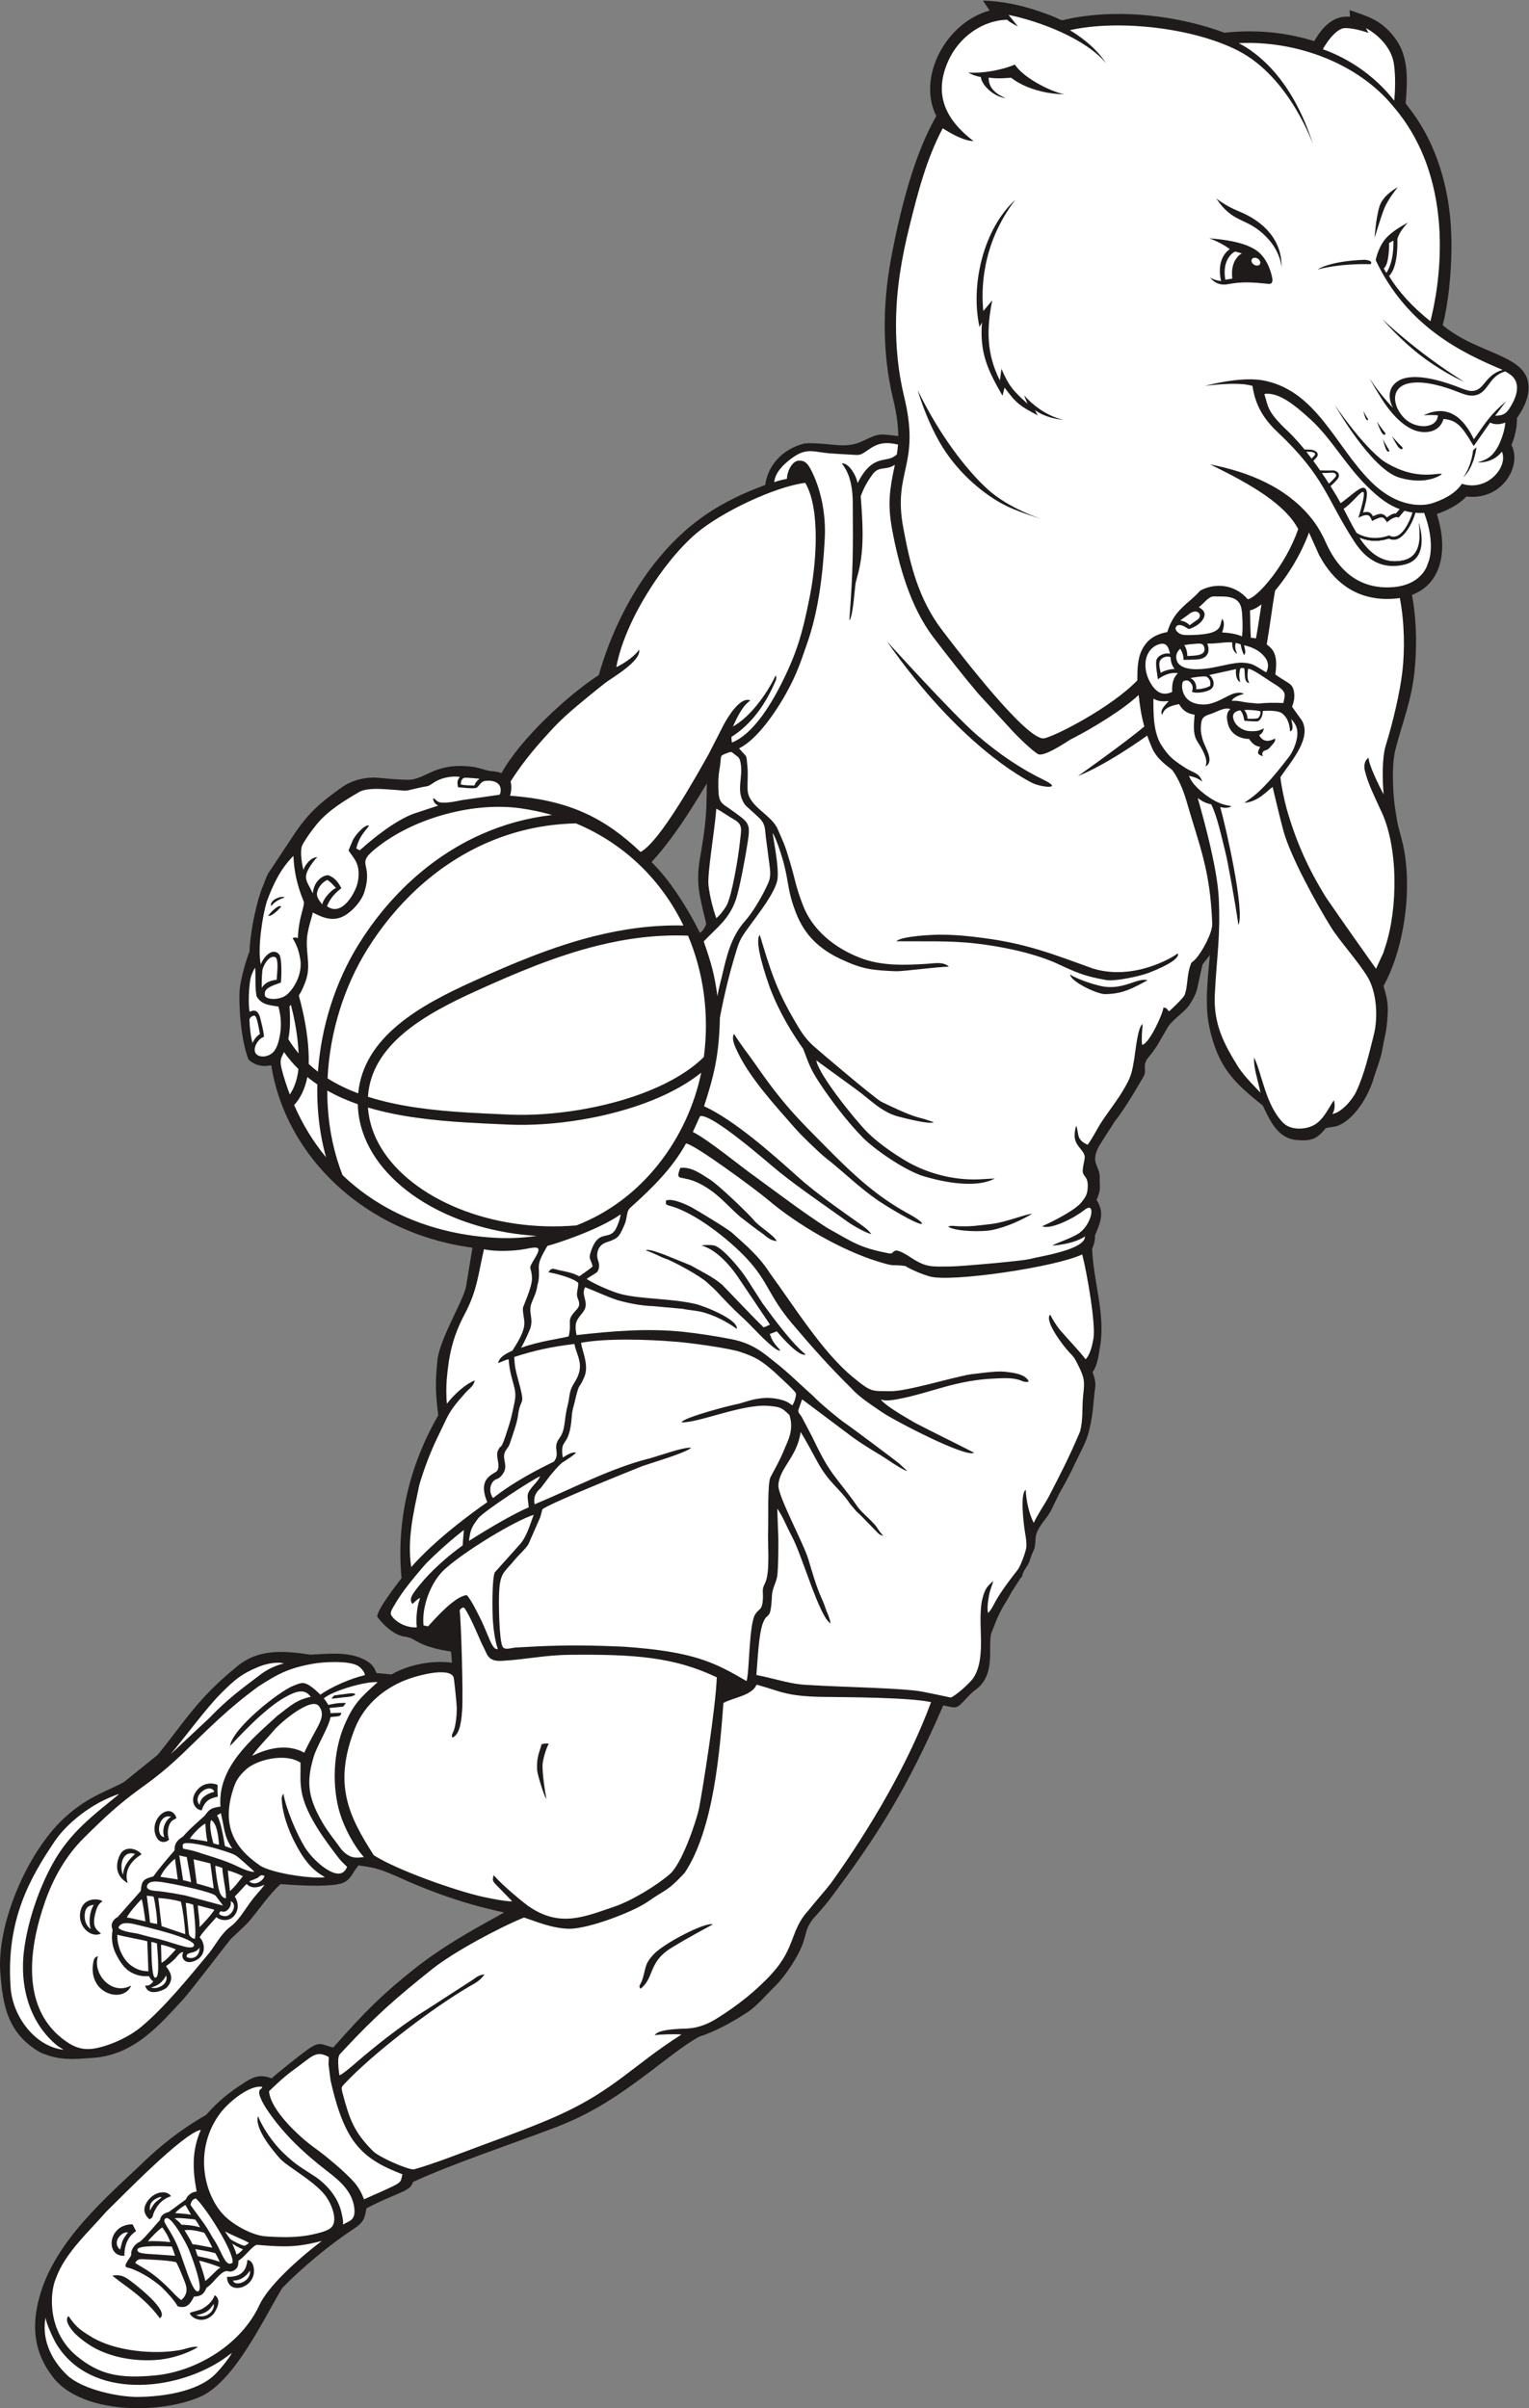
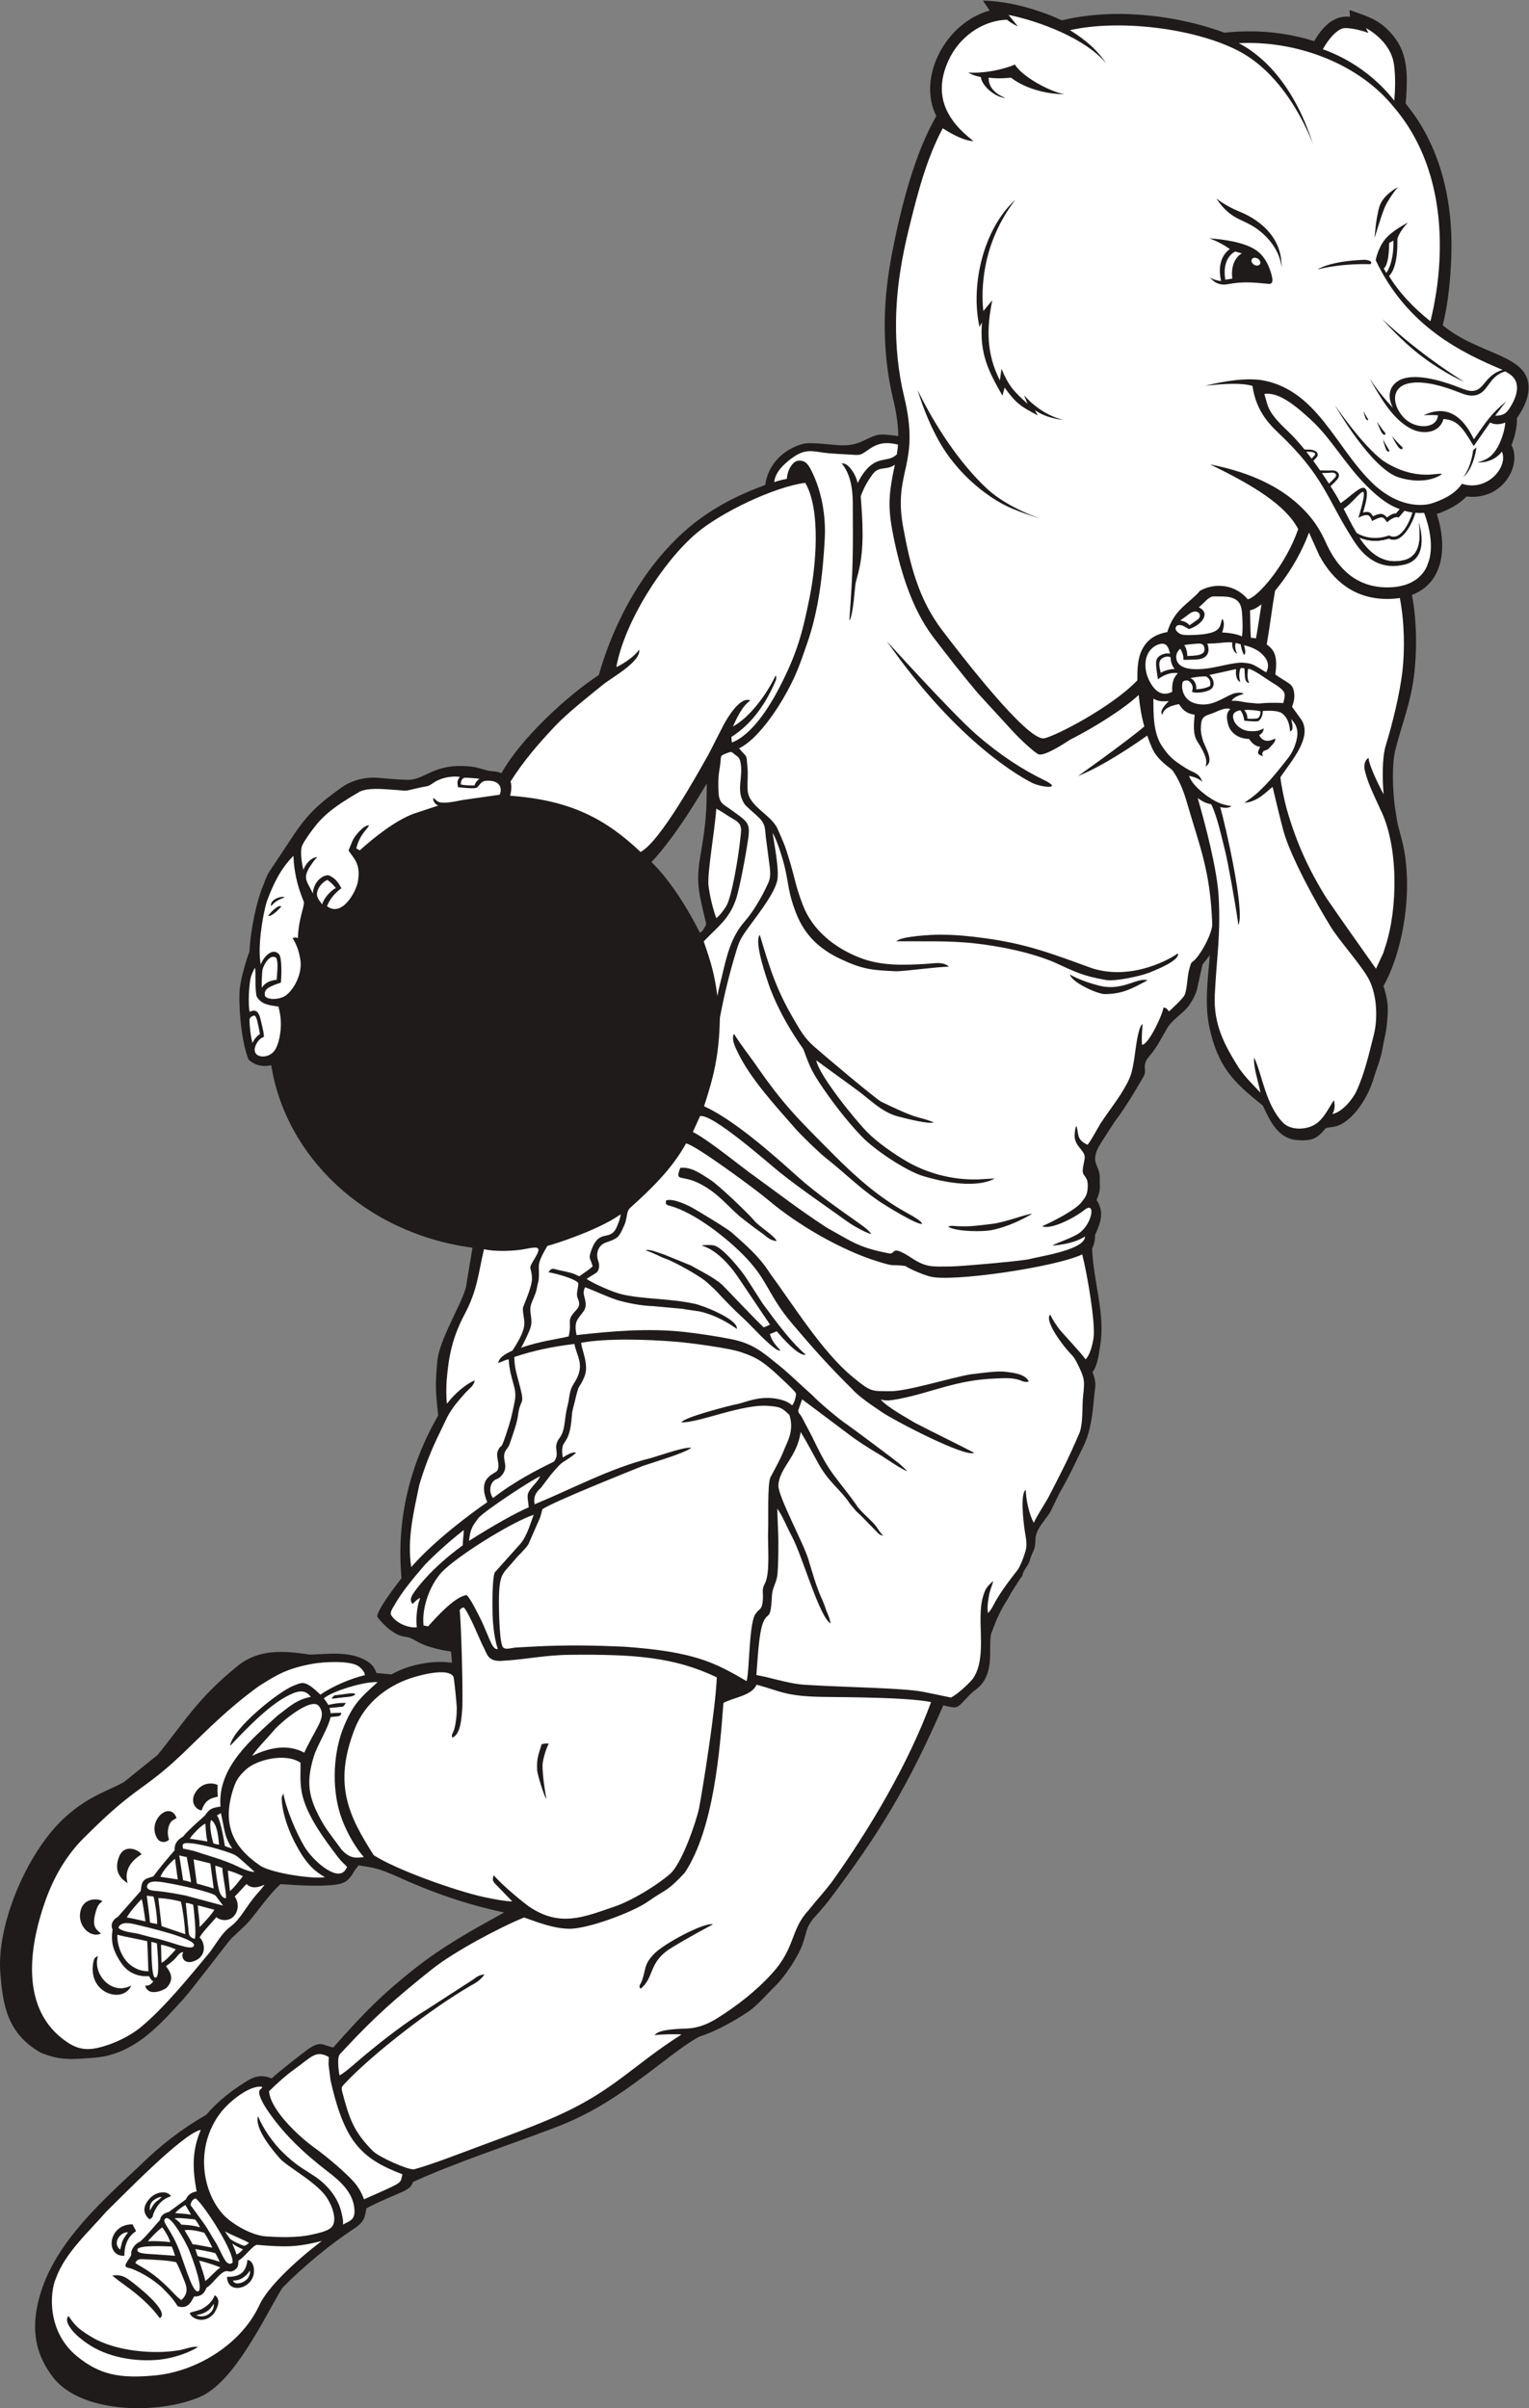
<svg xmlns="http://www.w3.org/2000/svg" viewBox="0 0 609.747 960.067" height="960.067" width="609.747" xml:space="preserve" id="svg2" version="1.1">
  <rect x="0" y="0" width="609.747" height="960.067" fill="#808080" stroke="none" />
  <defs id="defs6" />
  <g transform="matrix(1.333,0,0,-1.333,0,960.067)" id="g10">
    <g transform="scale(0.1)" id="g12">
      <path id="path14" style="fill:#1e1b1a;fill-opacity:1;fill-rule:evenodd;stroke:none" d="m 2801.14,6855.38 c -58.22,114.76 27.82,279.36 159.53,315.36 l -20.04,29.75 c 54.62,-1.42 108.65,-12.38 160.44,-29.48 123.73,-40.87 26.83,-31.22 152.94,-15.81 132.03,16.14 284.83,-4.75 409.36,-50.81 23.29,2.57 46.69,3.97 70.11,4.15 67.14,0.52 133.98,-9.04 198.05,-29.27 24.01,40.32 55.74,77.72 107.06,72.95 l -0.98,20.1 c 55.34,-19.86 91.95,-28.62 132.03,-78.98 40.55,-50.94 41.27,-110.02 37.71,-172.36 -0.51,-9.18 -1.23,-18.37 -2.09,-27.47 3.23,-10.67 142.43,-145.47 136.94,-441.68 -1.28,-69.1 -8.56,-154.79 -26.12,-222.16 109.99,-91.69 263.47,-86.83 256.77,-193.41 -2.73,-43.59 -34.27,-82.73 -34.72,-84.17 0.19,-5.98 -0.01,-12.15 -0.57,-18.38 -1.9,-21.17 -7.77,-43 -15.81,-62.57 32.04,-59.95 -25.79,-166.52 -134.51,-153.73 -23.52,-24.52 -56.86,-41.65 -88.9,-52.28 33.68,-102.76 17.88,-207.28 -74.36,-242.05 8.93,-45.78 12.33,-94.16 12.33,-138.98 v -2.57 c -0.1,-31.02 -1.81,-60.27 -4.43,-85.67 -9.59,-92.81 -36.57,-153.16 -57.46,-236.43 -11.19,-44.62 -7.69,-122.83 -1.89,-167.03 11.65,-77.32 8.25,-48.64 24.76,-115.8 29.72,-135.87 2.23,-314.37 -58.35,-423.21 9.81,-32.16 14.5,-53.44 12.43,-86.48 -3.4,-54.13 -8.15,-58.98 -15.35,-100.6 -5.89,-33.93 -18.33,-61.31 -27.49,-92.15 -15.12,-50.98 -58.24,-122.11 -108.33,-139.32 -10.88,-3.73 -23.73,-3.49 -33.97,-6.61 -26.14,-32.05 -42.12,-38.99 -85.63,-35.6 -58.02,4.52 -80.81,57.16 -102.73,103.27 -89.05,71.09 -133.93,115.24 -160.13,235.32 -16.53,75.86 -0.03,175.38 1.51,215.77 -0.29,-3.96 -17.97,-22.99 -21.93,-30.11 l -14.26,-64.26 c -2.92,-20.19 -14.29,-39.68 -24.3,-54.98 -15.85,-24.21 -56.33,-47.29 -68.77,-73.85 l -28.71,-49.42 c -8.37,-12.52 -14.31,-20.84 -23.67,-31.88 -24.48,-28.84 -3.29,-38.21 -17.66,-61.98 l -29,-48.98 c -15.82,-25.95 -37.49,-59.97 -56.01,-83.32 -15.21,-24.05 -31.71,-48.55 -46.36,-72.78 -6.16,-10.24 -16.04,-31.72 -10.92,-49.5 4.15,-14.41 13.39,-27.87 12.47,-47.99 -0.87,-18.79 2.61,-29.01 -2.53,-45.27 -10.62,-33.5 -8.31,-7.64 2.73,-38.81 10.46,-29.52 -2.59,-58.66 -14.49,-85.83 0.62,-14.02 -2.23,-25.43 -8.62,-40.9 3.87,-97.48 40.13,-196.19 23.95,-290.72 -4.35,-25.49 -6.88,-56.1 -22.5,-77.58 13.47,-40.16 7.46,-37.79 4.18,-77.29 -3.91,-47.3 -10.37,-101.85 -31.71,-144.8 -32.01,-64.53 -35,-75.88 -71.46,-139.88 l -22.73,-46.6 c -11.64,-28.25 -47.95,-55.79 -49.12,-90.81 -1.13,-33.63 -5.45,-30.31 -14.25,-54.9 -2.33,-6.56 -2.48,-9.82 -5.88,-16.87 -5.43,-11.19 -12.86,-19.08 -16.98,-29.65 -5.16,-13.3 1.28,-5.45 -7.71,-15.51 l -27.51,-42.99 c -16.65,-32.18 -22.74,-34.04 -43.72,-80.52 l -16.96,-43.5 c -9.29,-48.03 15.8,-127.29 -53.04,-171.91 l -11.32,-10.55 c -0.39,-0.43 -0.92,-1.02 -1.31,-1.45 -39.47,-42.22 -32.5,-38.98 -77.17,-29.68 -106.3,-244.16 -192.54,-384.93 -342.81,-584.05 -9.03,-11.97 -36.33,-43.12 -47.94,-55.64 -21.72,-30.28 -15.99,-33.24 -29.58,-72.89 -12.45,-36.35 -52.58,-97.6 -81.27,-125.47 -23.64,-22.97 -55.83,-60.78 -82.11,-78.18 -53.45,-35.43 -103.95,-61.04 -146.15,-74.4 -45.26,-24.47 -99.79,-69.2 -147.96,-105.33 -91.13,-68.378 -172.83,-126.081 -293.54,-170.269 -117.21,-44.769 -298.09,-104.832 -415.12,-159.152 -4.49,-14.25 -11.65,-18.859 -26.8,-27.16 -30.58,-14.008 -79.55,-33.25 -112.4,-51.699 -6,-29.032 -4.6,-39.61 -43.01,-64.77 C 985.18,488.34 901.262,418.031 844.441,359.609 789.215,268.809 702.074,78.5 597.773,33.609 548.594,12.461 480.914,-0.059 412.156,0 311.672,0.102 208.883,27.051 158.191,93.152 110.961,154.73 95.863,220.082 110.176,298.539 c 31.89,174.68 179.789,306.852 306.234,425.172 63.32,62.07 124.074,109.75 200.598,153.848 35.844,41.371 72.058,69.57 118.086,98.773 27.39,17.477 47.047,21.66 77.754,10.098 18.375,17.28 83.617,68.98 106.547,85.56 39.398,28.52 43.363,14.36 77.562,6.72 95.793,108.4 147.323,159.26 238.523,231.96 88.81,70.8 175.22,118 272.59,171.89 -116.42,25.02 -216.64,60.2 -325.74,110.12 -38.23,15.49 -48.09,22.18 -109.96,30.82 -5.1,-8.44 -8.9,-10.9 -13.79,-19.36 -16.84,-29.18 -29.46,-36.33 -66.685,-39.7 -45.551,-4.13 -106.653,-0.26 -152.657,2.96 -32.48,-28.67 -66.867,-79.66 -94.726,-111.91 -10.196,-11.82 -40.071,-38.81 -52.539,-50.68 -6.407,-6.12 -120.2,-156.04 -142.7,-180.37 C 483.199,1152.97 404.648,1057.13 280.754,1048.05 219.895,1043.58 179.84,1038.5 120.98,1063.77 22.32,1120.35 8.531,1204.18 0.941,1302.13 -10.277,1446.82 80.309,1660.49 190.625,1763.65 c 73.047,68.3 137.887,84.24 180.828,109.48 l 100.207,80.8 c 79.871,97.77 118.02,167.93 239.731,266.31 64.394,52.03 139.781,44.76 216.5,33.51 53.386,1.7 117.509,11.68 168.909,-18.69 20.96,-12.38 25.59,-26.78 29.6,-36.48 9.28,-0.51 19.18,-1.47 44.77,-4.16 49.31,28.98 124.6,43.65 180.66,34.98 0.25,8.59 -1.83,24.47 -2.54,33.59 -5.6,1.19 -57.86,7.07 -95.82,26.99 -17.15,9.01 -24.58,15.31 -43.26,17.6 -30.18,3.67 -64.33,35.41 -81.83,59.82 1,22.25 56.28,93.48 72.86,114.91 -18.13,193.9 36.8,360.93 109.85,487.05 -8.53,71.77 -9.3,95.29 -2.18,167.87 10.23,71.11 84.97,186.15 86.82,226.4 l 17.74,107.07 c -322.68,43.07 -559.372,273.99 -601.962,545.72 -30.668,-6.82 -54.188,3.31 -68.301,17.5 -25.031,65.18 -29.18,174.73 -26.18,208.4 2.828,31.77 19.52,90.03 29.453,114.37 2.231,65.42 23.836,158.24 39.797,194.73 6.266,14.33 8.102,24.34 16.504,39.35 l 70.149,105.73 c 47.922,74.29 85.347,105.12 149.36,151 30.36,21.76 71.97,31.66 108.76,28.65 33.24,-2.73 49.74,-5.19 87.2,-6.03 55.74,-1.26 78.7,52.68 193.61,39.15 17.11,-2.02 29.97,-6.9 43.93,-10.77 14.35,-3.98 32.52,-2.12 44.37,-8.74 56.86,103.21 199.69,234.52 291.23,293.56 34.83,123.03 96.13,250.16 180.94,351.65 91.36,109.31 186.86,168.78 316.94,216.93 8.32,60.56 52.6,106.01 112.4,122.85 17.71,4.98 69.97,-0.51 90,-2.53 36,-3.64 61.24,-3.01 93.37,12.81 42.22,20.8 47.38,19.86 92.07,14.37 3.66,-0.45 7.07,-0.9 10.28,-1.34 -0.27,37.14 -6.66,74.38 -15.35,110.32 -17.93,74.05 -25.66,150.38 -25.21,226.51 0.44,75.34 9.28,146.52 23.1,216.6 25.7,130.43 65.48,289.55 131.21,403.89 z M 1949,4623.97 c 56.18,-53.99 111.17,-143.4 144.96,-211.64 7.2,4.42 10.37,10.11 14.45,16.92 6.38,10.63 3.82,11.97 0.62,25.53 -16.76,71.14 -27.35,107.21 -14.86,181.04 9.68,57.26 17.78,104.64 19.37,163.65 l 1.1,59.68 C 2096.36,4830.25 2026,4706.35 1949,4623.97 v 0 0" />
-       <path id="path16" style="fill:#ffffff;fill-opacity:1;fill-rule:evenodd;stroke:none" d="m 935.66,4473.19 c -3.437,-18.22 -9.156,-28.91 -15.211,-61.35 -9.582,-51.31 11.391,-92.72 -5.121,-140.89 -6.094,-17.78 -12.64,-32.53 -21.422,-45.98 4.449,-15.94 8.574,-32.34 12.25,-48.96 11.555,-52.21 18.664,-106.68 17.403,-155.8 8.836,-8.17 18.043,-15.87 27.601,-23.12 9.66,136.41 53.09,270.38 121.53,380.7 85.67,138.13 210.49,259.75 367.94,329.59 64.87,28.79 135.26,48.77 210.68,57.52 -29.34,8.41 -59.86,15.03 -91.55,19.64 -139.48,20.26 -311.98,-26.15 -423.66,-110.39 -81.58,-61.54 -17.1,-44.64 -45.89,-139.05 -7.99,-26.2 -33.8,-56.18 -58.2,-70.55 -34.471,-20.3 -65.455,-7.3 -96.35,8.64 v 0 z m -65.207,-276.23 c -1.406,-1.35 -2.848,-2.7 -4.336,-4.04 2.246,-36.19 2.715,-68.07 -3.691,-98.26 9.394,-15.36 19.738,-29.64 30.933,-42.91 -1.636,38.11 -7.699,78.57 -16.382,117.82 -2.036,9.22 -4.219,18.36 -6.524,27.39 v 0 z m -20.836,-141.15 c -11.187,-24.14 -16.945,-23.24 4.352,-89.61 4.062,-12.67 8.429,-25.08 13.062,-37.24 3.414,4.96 6.508,10.34 9.274,16.01 9.047,18.55 14.508,39.92 16.468,60.1 -15.66,15.35 -30.101,32.22 -43.156,50.74 v 0 z m 30.309,-158.45 c 25.496,-58.42 57.695,-110.6 95.539,-156.4 -13.438,48.35 -21.555,98.16 -24.766,148.38 -1.484,23.2 -1.914,46.48 -1.344,69.75 -10.296,6.94 -20.269,14.31 -29.886,22.14 -3.332,-17 -8.715,-34.02 -16.211,-49.38 -6.254,-12.83 -14.02,-24.62 -23.332,-34.49 v 0 z m 144.694,-209.39 c 118.11,-113.38 276.73,-176.66 452.05,-187.38 45.04,-2.76 88.08,-0.73 128.97,5.45 -120.39,7.2 -232.13,40.27 -321.86,91.19 -97.12,55.12 -168.78,131.33 -198.42,218.76 -9.15,26.98 -14.29,55.02 -14.95,83.86 -32.03,11.17 -62.69,24.63 -91.351,40.87 -0.028,-16.51 0.468,-33.03 1.523,-49.5 4.453,-69.65 18.715,-138.42 44.038,-203.25 v 0 z m 699.64,-150.59 c 201.81,77.85 333.87,264.49 373.5,456.76 -40.25,-32.21 -89.51,-59.28 -143.59,-81.33 -134.64,-54.89 -299.88,-78.94 -427.65,-74.09 l -32.86,1.47 c -32.41,1.46 -66.18,2.98 -99.55,5.05 -97.28,6.02 -200,16.9 -293.33,44.8 1.46,-22.03 5.86,-43.57 12.94,-64.44 27.21,-80.27 93.99,-150.8 184.83,-202.36 91.96,-52.18 208.29,-84.78 333.3,-88.45 30.37,-0.9 61.25,-0.08 92.41,2.59 v 0 z m 381.37,503.65 c 16.73,127.26 -0.57,252.39 -47.29,362.95 -93.53,3.7 -183.46,-8.23 -270.97,-29.95 -123.85,-30.74 -243.26,-81.21 -361.32,-134.74 -75.43,-34.21 -156.63,-74.67 -219.12,-127.73 -58.74,-49.87 -101.09,-111.16 -106.17,-189.37 93.03,-29.82 196.97,-40.99 295.11,-47.07 34.63,-2.13 67.52,-3.63 99.07,-5.05 l 32.63,-1.47 c 124.07,-4.71 284.55,18.66 415.36,71.98 64.36,26.24 121.34,59.68 162.7,100.45 v 0 z m -61.02,393.3 c -65.02,134.39 -175.13,244.27 -321.43,305.39 -98.61,-1.97 -189.1,-23.65 -270.48,-59.76 -151.59,-67.24 -271.89,-184.55 -354.58,-317.87 -68.95,-111.15 -111.557,-247.24 -118.175,-384.93 28.405,-17.92 59.205,-32.66 91.635,-44.81 7.95,83.68 53.55,149.03 116.01,202.06 65.27,55.42 148.76,97.09 226.16,132.18 119.31,54.1 240.16,105.15 366.46,136.49 85.43,21.21 173.19,33.34 264.4,31.25 v 0 0" />
      <path id="path18" style="fill:#ffffff;fill-opacity:1;fill-rule:evenodd;stroke:none" d="M 962.703,500.082 C 887.855,481.289 853.316,481.309 768.492,488.629 755.078,486.02 729.836,449.77 713.418,441.531 c -1.082,-14.609 0.312,-19.73 -12.594,-29.152 -20.808,-11.77 -18.32,10.812 -47.086,-17.258 -11.179,-10.922 -22.621,-26.742 -35.929,-34.711 -5.891,-15.84 -15.676,-26.949 -37.129,-26.308 -7.075,-11.68 -16.676,-39.942 -48.992,-29.18 -15.426,24.48 -29.907,38.457 -48.059,57.047 -26.172,22.929 -56.086,41.84 -88.531,54.672 -14.969,5.941 -27.762,1.168 -13.528,23.711 2.395,3.789 10.25,14.277 11.145,18.578 -2.52,12.133 8.609,31.761 25.793,38.832 18.047,15.027 42.98,46.558 60.086,65.047 2.437,14.691 12.398,20.183 26.597,24.281 l 50.739,37.289 c 5.601,13.262 17.769,22.281 32.371,23.551 -12.317,66.8 -14.602,121.519 12.414,184.511 C 548.059,823.012 362.695,631.23 317.652,587.48 265.43,527.379 194.723,464.551 167.355,388.629 148.637,346.41 140.066,228.75 230.805,154.898 297.734,100.43 356.996,87.891 463.906,98.012 589.258,109.859 722.516,192.09 776.008,308.359 801.23,363.191 887.223,443.031 962.703,500.082 v 0 z M 679.141,392.93 c 1.015,-55.328 79.328,-35.938 80.672,15.8 0.464,17.809 -6.047,33.09 -19.583,34.833 -3.179,-31.352 -17.132,-51.883 -61.089,-50.633 v 0 z M 592.07,182.762 c -12.07,4.289 -38.281,-6.102 -52.597,-8.731 -78.426,-14.539 -195.219,-3.441 -264.535,38.391 -39.665,23.91 -49.024,32.867 -69.895,63.129 -7.539,-6.11 -4.359,-17.992 -0.801,-25.02 11.844,-23.441 35.129,-41.949 56.852,-57.07 60.054,-41.781 145.469,-55.762 217.054,-48.129 36.438,3.887 82.633,18.09 113.922,37.43 v 0 z M 478.148,269.16 c 32.637,20.102 -74.355,101.988 -91.015,114.102 -15.887,11.551 -27.645,16.758 -51.305,13.269 13.817,-11.019 25.371,-19.871 37.649,-28.64 39.019,-27.871 76.152,-59.801 104.671,-98.731 v 0 z M 372.227,455.801 c -0.61,30.629 10.316,58.601 34.781,73.5 -1.5,4.301 -6.77,12.34 -10.367,20.597 -74.161,1.063 -82.934,-97.136 -24.414,-94.097 v 0 z m 75.078,109.031 c 16.328,9.16 2.988,6.969 22.019,36.887 11.422,17.992 28.93,28.441 42.27,32.133 -11.36,18.769 -46.344,15.058 -66.938,-10.332 -16.363,-20.2 -18.441,-40.118 2.649,-58.688 v 0 z M 791.223,1565.51 c -20.293,-9.02 -38.395,-12.42 -53.703,2.23 -6.739,-6.61 -20.977,-23.48 -35.29,-37.48 6.344,-9.05 15.118,-29.24 2.969,-50.92 -15.984,-28.54 -49.402,-19.89 -57.64,-10.61 -9.668,-11.52 -43.973,-47.36 -50.465,-60.86 9.863,-7.42 24.605,-41.66 -3.406,-64 -38.227,-24.61 -55.247,3.03 -45.282,19.94 -10.199,1.29 -18.519,-13.32 -24.597,-19.39 -8.067,-8.05 -15.114,-13.91 -27.25,-22.21 7.558,-12.01 29.859,-35.06 1.933,-64.79 -10.449,-7.57 -30.992,-15.74 -46.699,-12.13 -8.219,1.9 -16.523,10.12 -17.273,19.05 9.734,-2.25 17.488,3.08 24.214,12.34 -6.296,2.93 -9.457,9.2 -12.988,15.29 -11.641,-0.11 -26.308,-0.89 -45.918,7.7 -20.558,9.02 -33.015,23.69 -45.043,44.22 -12.035,20.55 -24.687,45.78 -17.898,87.3 -8.293,17.52 3.48,32.01 15.562,38.03 l 68.711,77.83 c 2.57,31.74 8.778,35.59 37.426,43.26 16.984,23.54 44.977,56.63 63.637,77.91 -0.778,19.73 7.797,31.04 25.351,41.31 15.957,20 58.926,56.78 65.457,62.93 12.739,18.4 18.5,23.05 46.574,26.8 -9.109,118.85 94.301,201.87 170.524,271.95 35.187,26.1 55.148,47.52 99.641,56.19 -18.364,25.69 -43.391,17.19 -74.829,0.12 -67.531,-36.68 -151.125,-131.89 -166.621,-146.7 7.129,52.38 145.043,162.09 189.254,179.77 21.192,8.45 29.516,12.36 47.059,1.54 13.586,-8.34 23.988,-18.93 33.902,-28.12 34.719,24.55 93.025,49.27 133.305,58.41 -1.24,10.8 -13.04,23.17 -21.76,28.19 -27.24,15.68 -101.713,11.68 -134.322,5.78 -73.906,-13.38 -104.254,-30.45 -162.242,-67.54 -91.203,-66.62 -145.332,-122.31 -229.082,-203.15 -41.446,-38.98 -70.457,-63.37 -119.063,-98.35 -71.445,-51.43 -111.039,-89.28 -172.969,-150.34 -54.597,-53.82 -92.367,-120.19 -117.593,-192.2 -47.93,-136.84 -75.903,-323.64 65.32,-419.55 36.887,-25.08 66.062,-24.87 102.934,-14.98 39.179,10.5 85.921,32.34 119.16,60 71.765,59.7 145.371,151.3 204.007,221.54 19.622,25.49 36.461,58.34 62.618,77.85 32.172,24.04 46.34,59.92 78.984,97.09 4.77,5.41 21.617,24.53 23.391,28.75 v 0 z M 392.555,1264.22 c -58.192,-31.87 -116.68,34.53 -99.45,87.93 -8.339,-4.02 -11.691,-4.49 -14.429,-21.25 -15.137,-92.71 91.082,-121.72 113.879,-66.68 v 0 z m 210.804,523.85 c 10.325,30.51 26.051,36.33 48.313,40.8 -1.031,12.26 -1.234,20.17 -0.719,35.19 -9.551,4.95 -41.859,11.63 -63.797,-18.73 -22.058,-30.52 -1.242,-56.52 16.203,-57.26 v 0 z m -97.504,-87.27 c -7.121,17.5 -3.765,41.94 6.645,53.71 4.836,5.47 12.109,7.46 15.605,10.75 -19.585,53.71 -90.371,-9.13 -57.398,-61.61 7.637,-12.65 25.781,-13.57 35.148,-2.85 v 0 z M 381.898,1570.53 c -11.679,38.08 11.114,67.26 41.418,85.94 -7.187,12.87 -51.445,34.12 -67.421,-8.01 -14.434,-38.07 0.351,-62.91 26.003,-77.93 v 0 z m -75.296,-54.55 c -8.676,8.05 -52.493,12.83 -64.215,-23.5 -15.594,-48.36 29.082,-88.73 59.715,-72.75 -15.477,12.58 -27.614,21.23 -16.223,62.65 5.316,22.07 12.707,28.32 20.723,33.6 v 0 z M 642.23,337.969 c -3.3,-9.278 -11.16,-25.817 -37.246,-40.699 -9.613,-5.489 -33.757,-9.399 -37.406,-12.618 4.391,-16.433 43.445,-35.66 72.5,-1.152 6.758,10.148 24.848,40.879 2.152,54.469 v 0 0" />
      <path id="path20" style="fill:#ffffff;fill-opacity:1;fill-rule:evenodd;stroke:none" d="m 972.102,1588.2 c -31.438,17.68 -49.817,37.49 -69.352,67.15 -29.637,47.09 -56.875,109.55 -60.078,165.96 -0.387,6.95 1.953,11 5.16,16.78 8.059,-46.58 40.297,-121.76 64.316,-160.8 23.782,-38.66 90.242,-98.15 117.282,-71.98 6.03,5.84 7.22,10.12 8.9,13.7 -7.49,7.93 -16.52,15 -26.69,28.34 -39.273,51.5 -90.445,119.86 -106.581,183.98 -9.528,37.87 -5.079,74.18 -6.082,99.26 -44.973,30.19 -131.235,9 -162.977,-20.28 -23.367,-21.56 -31.426,-34.92 -40.762,-66.66 -28.558,-97.14 -0.218,-163.61 81.891,-220.19 34.203,-23.58 159.508,-41.49 194.973,-35.26 v 0 z m -217.883,362.82 c 46.363,22.05 97.39,35.39 146.699,14.18 l 9.41,-4.67 c 12.746,28.32 28.32,54.24 42.664,82.19 14.289,27.85 11.711,43.3 1.262,56.93 -22.594,29.49 -115.527,-49.32 -134.867,-72.36 -22.676,-27.03 -45.633,-48.5 -65.168,-76.27 v 0 z M 771.996,873.301 c 14.211,-35.942 45.215,-80.289 73.688,-107.809 41.613,-40.25 54.164,-44.203 100.601,-75.14 35.379,-25.493 66.405,-62.243 76.015,-108.493 2.69,-12.91 4.82,-19.3 3.86,-32.64 18.71,11.601 39.03,11.25 33.46,52.07 -6.68,48.891 -46.35,81.293 -80.999,107.93 -69.324,53.281 -133.695,113.504 -182.023,187.07 -6.946,10.57 -23.61,38.891 -20.989,50.941 2.188,10.059 6.969,5.192 9,13.79 -35.578,7.011 -98.332,-42.661 -124.73,-77.391 -78.492,-103.258 -54.024,-236.828 7.566,-304.059 26.754,-29.199 86.172,-62.91 127.258,-65.64 42.399,-2.801 92.633,-4.828 139.258,5.492 21.801,4.82 42.352,9.66 54.793,19.16 24.416,18.57 4.652,71.457 -16.231,98.359 -33.523,43.2 -114.496,86.579 -134.929,109.7 -16.281,18.418 -77.567,88.519 -65.598,126.66 v 0 0" />
      <path id="path22" style="fill:#ffffff;fill-opacity:1;fill-rule:evenodd;stroke:none" d="m 1267.15,2340.9 13.66,-2.5 c 25.4,28.2 80.4,89.47 115.19,93.38 12.12,-10.39 35,-58.13 43.44,-74.94 6.94,-13.85 12.7,-29.28 18.7,-42.66 6.88,-15.29 17.49,-48.24 31.22,-43.42 -13.68,38.42 -15.55,95.04 -15.83,108.87 -0.52,25.22 -1.17,98.42 6.4,119.73 l 77.66,86.75 c 20.37,25.06 29.56,62.13 39.24,85.86 -55.77,-17.38 -206.41,-108.26 -266.65,-163.08 -41.53,-37.79 -69.36,-112.85 -63.03,-167.99 v 0 z m 291.74,830.55 c 56.74,20.27 114.65,26.83 142.59,34.1 10.4,48.08 -8.86,45.29 21.61,77.85 12.37,13.24 11.7,20.33 4.83,37.44 -5.5,13.67 3.04,28.65 1.88,44.85 -15.81,15.76 -78.24,30.54 -88.82,31.38 8.53,16.82 18.16,9.08 34.22,5.88 43.31,-8.59 44.8,-11.95 58.06,-17.81 10.56,8.44 32.09,21.56 39.68,29.86 -6.54,26.82 -14.15,19.9 -3.41,49.57 22.83,63.11 53.48,25.55 73.43,63.46 3.69,7.01 13.44,30.66 13.65,42.48 -67.3,-47.85 -199.98,-89.88 -218.82,-94.2 -38.26,-64.04 -21.36,-56.58 -26.48,-102.19 -0.71,-6.38 -2.74,-10.43 -3.75,-16.7 -3.36,-20.93 -7.56,-27.97 -16.78,-50.64 -11.71,-28.79 5.64,-45.06 -4.02,-76.04 -2.27,-7.28 -15.94,-38.8 -27.87,-59.29 v 0 z m -20.53,-27.52 c 1.65,-28.99 3.63,-38.07 11.2,-65.82 24.71,-90.57 7.63,-47.95 -0.1,-110.49 -2.53,-20.39 -15.22,-55.29 -22.51,-77.34 -3.56,-10.71 -4.47,-13.07 -11.3,-22 -21.88,-28.63 13.12,-49.04 -16.93,-81.01 -9.28,-9.89 -14.92,-7.03 -22.23,-14.4 -12.27,-12.36 -13.25,-35.68 -1.35,-50.88 63.4,49.65 132.71,84.85 182.02,109.05 20.52,26.64 -6.15,39.41 16.36,70.02 14.91,20.27 14.25,39.47 18.73,68.47 2.15,13.93 3.88,22.15 7.04,34.4 3.39,13.14 3.19,23.32 6.91,37.03 6.83,25.21 21.25,32.19 27.44,61.85 6.15,29.46 -10.18,52.97 -15.26,80.12 -70.7,-8.9 -118.12,-18.98 -180.02,-39 v 0 z m 566.93,1242.88 c 23.51,-67.98 31.64,-96.93 41.23,-164.63 1.6,16.56 8.82,41.22 13.21,59.99 14.23,61.07 27.29,118.47 68.76,165.13 22.23,25.01 47.14,66.72 61.98,97.52 11.18,23.21 16.2,30.91 12.57,62.86 l -10.76,82.29 c -4.62,29.67 0.02,44.73 -19.92,65.06 -12.89,13.15 -40.16,35.32 -44.6,41.9 -28.26,42 -2.75,80.94 -12.71,126.47 -3.18,14.55 -6.93,14.55 -16.91,22.49 -11.23,8.94 -8.75,9.5 -26.15,2.98 -21.52,-9.15 -11.68,-2.78 -20.09,-51.2 -3.56,-20.52 -3.43,-44.03 -2.2,-66.11 1.8,-32.42 15.59,-35.37 33.39,-48.27 54.71,-39.65 62.41,-40.29 54.81,-92.76 -5.4,-37.21 -24.95,-145.97 -36.57,-179.15 -20.65,-58.95 -55.08,-81.34 -96.04,-124.57 v 0 z M 1403.06,2593.87 c 70.94,45.23 141.68,84.9 178.71,100.45 -3.69,40.94 -10.93,37.24 22.38,74.76 4.41,4.96 9.05,12.15 12.17,18.01 -18.85,-6.09 -167.26,-103.28 -185.45,-125.21 -17.56,-23.97 -23.68,-31.45 -27.81,-68.01 v 0 0" />
      <path id="path24" style="fill:#ffffff;fill-opacity:1;fill-rule:evenodd;stroke:none" d="m 1034.96,2109.16 c -3.86,-4.96 -4.49,-6.38 -8.46,-10.84 l -41.113,-4.28 c 2.617,-6.23 3.422,-11.46 3.539,-15.48 10.25,0.52 24.974,1.36 32.124,1.29 -1.25,-14.34 -14.41,-9.5 -32.234,-13.21 -6.418,-31.87 -37.437,-79.24 -49.984,-117.09 -23.402,-77.48 -17.824,-122.5 26.563,-199.29 15.839,-27.39 38.725,-54.59 56.315,-79.65 21.87,-23.73 37.8,-26.74 66.83,-22.23 -29.2,32.38 -57.59,85.98 -70.97,128.77 -25.363,81.09 -20.808,185.82 12.01,263.61 27.54,65.26 47.98,83.81 100.23,130.69 -38.13,2.85 -136.427,-26.8 -161.154,-48.66 3.903,-4.41 11.657,-15.52 13.489,-19.49 17.125,3.83 30.725,6.49 52.815,5.86 v 0 z M 804.859,947.992 c 4.243,-57.582 93.582,-138.933 135.606,-168.812 34.344,-24.391 93.155,-73.789 119.065,-103.438 13.02,-14.883 22.91,-32.73 29.42,-51.09 20.29,9.61 83.67,35.957 99.75,46.368 13.34,8.632 10.79,12.421 15.23,28.511 -62.42,23.949 -106.41,48.051 -141.41,93.168 -38.8,49.981 -59.95,127.114 -73.715,188.364 l -5.821,46.557 c -0.187,7.62 0.731,13.26 0.575,22.79 -38.84,21.19 -50.125,1.25 -101.286,-35.66 -30.132,-21.719 -50.453,-40.758 -77.414,-66.758 v 0 z M 991.672,2121.99 c 14.148,0.94 25.108,2.99 36.268,4.07 18.01,1.73 26.36,1.5 35.55,8.9 -4.14,3.17 -6.04,3.67 -16.3,2.99 l -47.354,-6.23 c -3.313,-3.16 -4.891,-5.18 -8.164,-9.73 v 0 0" />
-       <path id="path26" style="fill:#ffffff;fill-opacity:1;fill-rule:evenodd;stroke:none" d="m 190.426,1071.88 -17.723,11.38 c -79.125,63.27 -116.183,170.37 -100.355,289.48 11.359,85.48 43.664,179.78 84.035,253.55 52.625,96.13 121.437,145.65 200.394,210.72 -15.82,-4.1 -42.515,-16.58 -53.464,-22.26 C 251.793,1788.03 195.941,1743.46 163.324,1695.1 90.258,1586.78 16.734,1458.95 31.906,1256.51 38.188,1172.7 103.52,1081.74 190.426,1071.88 v 0 z m 320.101,884.06 113.11,105.8 c 56.16,58.48 96.801,88.07 160.738,136.27 20.758,14.41 44.426,24.94 65.09,29.28 -25.906,7.22 -62.512,-4.44 -75.988,-10 -51.93,-21.45 -70.512,-38.25 -110.063,-77.15 -44.461,-43.75 -108.039,-130.9 -152.887,-184.2 v 0 z M 693.699,165.281 c -12.156,-8.64 -20.691,-15.383 -29.261,-21.039 -141.958,-94.14 -392.79,-120 -495.61,47.52 -8.164,13.297 -32.336,64.898 -32.379,79.609 -11.582,-58.32 11.18,-122.398 64.957,-173.012 44.86,-42.23 152.383,-65.328 212.332,-64.668 73.528,0.84 176.785,15.391 229.719,67.559 18.801,18.539 44.871,52.359 50.242,64.031 v 0 0" />
      <path id="path28" style="fill:#ffffff;fill-opacity:1;fill-rule:evenodd;stroke:none" d="m 2142.81,4456.26 c 12.53,10.12 20.98,22.61 28.96,34.54 17.48,26.14 37.7,153.27 41.36,189.59 4.16,41.43 11.46,55.24 -18.84,72.12 -18.25,10.17 -32.99,21.93 -51.46,31.14 -4.13,-63.71 -27.71,-194.52 -23.18,-230.43 4.19,-33.29 12.87,-67.41 23.16,-96.96 v 0 z m 538.76,-68.94 c 78.64,-1.13 157.12,2.43 235.72,-6.51 75.61,-8.61 165.39,-26.39 236.81,-56.56 65.35,-29.91 84.94,-40.45 155.05,-52.97 26.64,-4.75 101.19,11.35 127.96,21.79 19.56,7.63 94.11,36.99 86.65,58 -18.6,-14.39 -134.8,-82.26 -254.63,-45.2 -120.89,43.61 -195.71,73.4 -324.29,90.72 -46.3,6.23 -84.35,10.02 -130.78,10.32 -24.02,0.14 -117.24,-4.24 -132.49,-19.59 z m 77.02,-845.35 c -0.43,8.68 -36.31,27.99 -46.94,33.85 -84.7,46.7 -153.52,108.53 -221.8,177.25 -105.26,105.94 -145.69,144.29 -233.33,271.13 -12.03,17.41 -40.12,53 -60.59,86.02 -9.2,-14.91 4.61,-41.46 10.76,-54.39 38.06,-79.93 114.57,-162.23 172.95,-229.06 17.44,-19.99 71.38,-72.3 90.91,-87.61 53.94,-42.28 96.73,-85.97 155.49,-126.73 21.78,-15.1 117.88,-74.11 132.55,-70.46 v 0 z m 77.89,-8.57 c 27.36,-15.61 105.44,-15 129.55,-10.16 50.31,10.16 93.61,32.56 121.61,48.73 -15.59,0.63 -79.93,-25.7 -122.11,-30.33 -43.29,-4.74 -56.02,-7.99 -99.15,-6.7 -10.19,0.32 -22.44,3.15 -29.9,-1.54 z m 139.57,144.17 c -18.61,-0.46 -34.36,-2.02 -49.46,-2.52 -78.72,-2.62 -155.9,19.61 -216.28,55.11 -34.74,20.43 -84.2,54.04 -116.68,87.04 -35.35,35.93 -144.26,170.13 -151.62,213.87 l 118.82,-86.54 c 40.04,-28.68 76.38,-68.45 125.75,-81.25 20.85,-5.4 96.17,-24.89 106.44,-17.2 -20.3,7.22 -23.93,8.69 -45.35,14.23 -31.21,8.05 -82.67,33.33 -111.1,46.96 -16.01,7.69 -179.33,145.56 -200.53,164.62 -28.4,24.8 -41.08,47.42 -59.63,79.03 -55.35,94.26 -72.85,154.39 -103.46,255.43 -17.87,-20.68 19.93,-128.45 30.07,-157.53 30.24,-78.98 68.18,-138.25 100.07,-183.8 17.08,-45.08 21.27,-59.57 47.13,-99.11 33.52,-51.15 80.79,-113.82 128.22,-163.04 37.65,-39.1 131.67,-102.5 184.22,-118.19 34.56,-10.34 148.36,-41.49 213.39,-7.12 v 0.01 z m 457.09,592.97 c -27.77,9.11 -68.15,-27.21 -128.69,-19.24 -22.38,2.94 -78.55,20.63 -103.27,36.5 3.17,-22.24 81.23,-58.66 104.07,-58.6 54.07,0.13 83.66,17.9 127.89,41.34 z M 2792.4,5296.25 c -68.41,89.71 -103.45,214.03 -123.51,322.87 -14.09,76.4 -7.38,119.57 8.25,193.28 -25.99,-18.21 -47.24,-2.46 -66.27,-28.22 -15.33,-20.77 -26.01,-39.1 -35.89,-66.19 5.55,-73.59 11.52,-152.68 -6.41,-225.34 l -8.6,-33.03 c -2.9,-13.25 -7.42,-100.19 -19.07,-113.14 11.54,157.07 11.23,202.15 10.32,352.82 -0.32,71.66 -21.15,102.18 -33.03,117.21 20.54,2.42 43.35,-35.58 47.44,-59.11 42.91,85.06 80.83,61.72 108.7,79.16 2.62,1.65 5.61,3.92 8.68,6.58 1.56,9.73 2.81,19.54 3.56,29.63 -41.6,8.99 -61.63,3.95 -92.04,-17.77 -23.39,-16.69 -23.36,-13.67 -54.66,-12.08 -19.39,0.99 -37.77,2.07 -57.35,3.53 -45.24,3.4 -66.93,17.27 -107.43,-10.13 -24.4,-16.5 -56.59,-44.54 -58.75,-76.18 v 0 c 9.2,3.89 24.05,7.37 37.68,9.99 1.05,22.7 13.55,47.94 30.48,53.64 23.71,3.98 32.73,-7.99 45.28,-33.8 28.94,-59.52 41.09,-132.13 37.65,-197.76 -5.5,-104.95 -18.13,-216.4 -53.61,-316.76 -19.24,-54.52 -29.32,-87.41 -59.99,-143.3 -29.99,-54.62 -87.36,-141.08 -142.79,-168.01 25.15,-30.42 21.07,-13.29 25.08,-55.57 2.46,-25.93 -0.96,-45.86 0.65,-70.32 3.19,-48.34 71.17,-72.48 89.7,-115.47 19.3,-44.7 20.69,-44.2 36.66,-97.92 17.08,-57.39 16.84,-72.11 38.72,-129.34 29.18,-76.39 96.2,-128.63 170.85,-157.7 64.37,-25.09 132.95,-22.12 199.44,-18.22 23.41,1.37 48.88,7.75 66.82,-8.43 -33.87,-0.2 -129.54,-13.34 -157.2,-13.71 -71.65,3.06 -99.93,5.31 -165.78,36.07 -65.14,30.42 -108.96,72.2 -134.81,138.83 -23.85,61.44 -20.99,84.96 -34.4,140.34 -5.86,24.2 -24.1,82.19 -35.35,98.15 5.52,-36.66 18.49,-101.2 14.78,-136.11 -4.8,-45.24 -77.82,-130.1 -102.52,-168.44 -9.91,-15.39 -14.94,-27.93 -20.32,-46.07 -20.99,-68.49 -36.32,-131.02 -49.71,-201.69 -2.16,-113.43 -18.65,-176.4 -47.32,-264.69 91.46,-42.18 204.76,-143.13 280.89,-211.51 54.13,-48.64 127.13,-99.02 188.55,-142.67 10.9,-7.81 23.23,-17.17 30.93,-28.28 -17.05,3.69 -56.37,26.4 -71.26,37.15 -64.55,46.51 -140.15,97.58 -203.31,148.15 -33.36,26.71 -201.75,176.43 -237.86,167.48 l -21.5,-47.35 c 47.31,-23.53 149.19,-107.88 184.94,-132.51 73.6,-53.64 138.94,-103.8 215.73,-153.62 77.97,-43.29 95.61,-59.56 186.16,-76.96 21.61,-4.14 2.66,29.1 67.93,-14 44.75,-29.57 63.82,-25.24 115.63,-25.18 30.1,0.04 214.24,16.64 234.82,21.74 40.42,10.04 167.85,28.77 168.01,67.95 -19.11,-11.78 -45.36,-22.58 -97.16,-27.38 6.38,6.91 60.55,22.48 82.65,39.72 36.69,28.58 47.61,95.66 11.75,66.33 -24.32,-19.88 -97.75,-59.78 -125.59,-48.06 32.89,14.62 100.72,48.63 119.22,73.55 10.15,13.69 15.3,19.47 16.96,39.2 2.87,34.44 -10.67,33.88 -14.26,48.01 -2.84,11.22 7.13,39.61 5.44,48.96 -3.67,20.35 -33.06,32.49 -29.82,66.38 0.94,9.98 1.31,18.72 5.24,24.04 7.53,-25.14 -0.53,-41.29 33.38,-56.46 13.97,18.69 25.23,41.52 37.45,61.67 22.28,35.09 48.44,66.7 69.13,101.77 23.39,39.58 25.61,49.41 33.11,95.34 4.08,25.05 10.05,92.33 24.84,102.78 -1.28,-18.15 -3.91,-42.86 -1.56,-62.62 20.41,1.4 62.75,93.71 63.7,111.27 9.78,-0.22 9.74,-3.23 16.73,-11.34 8.56,7.51 43.31,40.24 46.86,49.3 8.76,22.29 6.85,55.24 15.34,82.96 6.1,19.86 4.2,10.36 17.31,24.46 20.02,21.58 50.93,78.95 49.86,105.82 -6.3,161.79 -36.58,226.84 -77.63,368.6 -9.11,31.4 -23.48,65.39 -41.63,90.4 -7.32,7.76 -44.75,29.19 -60.92,66.67 -5.55,12.85 -10.31,25.02 -14.4,36.75 -32.75,-23.36 -128.85,-89.65 -206.86,-121.02 0,0 141.78,100.4 198.27,148.28 -8.87,31.54 -13.43,61.1 -16.89,94.2 -46.89,-44.31 -139.15,-100.06 -197.36,-129.8 l -7.01,-3.57 c -23.54,-15.17 -74.89,-48.61 -94.28,-44.4 -7.58,1.63 -45.74,34.88 -77.29,68.42 l -105.41,114.95 c -45.66,54.22 -89.78,110.49 -132.76,166.83 z m -139.15,-11.78 c 0,0 196.88,-217.5 268.13,-279.37 71.26,-61.88 138.76,-105 200.63,-135 61.88,-30.01 -7.51,-22.5 -33.76,-9.38 -26.24,13.12 -219.37,114.37 -435,423.75 z m 1086.33,92.4 c 0.99,-27.21 0.73,-54.85 2.58,-81.99 5.96,-0.05 9.95,-1.02 15.31,-1.78 5.65,30.53 10.52,65.68 16.44,101.82 -11.35,-8.97 -23.13,-15.83 -34.33,-18.05 v 0" />
      <path id="path30" style="fill:#ffffff;fill-opacity:1;fill-rule:evenodd;stroke:none" d="m 1246.98,2335.41 c -2.57,23.15 -0.5,49.08 4.62,71.13 1.57,6.82 3.25,7.54 5.09,17.04 -9.9,-5.24 -16.12,-12.25 -22.61,-18.3 -10.32,13.2 -5.54,23.96 22.21,57.73 33.62,40.96 78.86,81.87 127.98,117.62 0.15,11.11 3.71,43.82 3.39,45.76 -48.82,-37.36 -106.82,-92.25 -120.34,-108.24 -32.49,-38.44 -63.96,-74.93 -88.67,-118.66 -3.76,-6.64 -13.19,-19.88 -8.26,-27.81 14.99,-24.1 51.43,-38.83 76.59,-36.27 v 0 z m 508,1041.82 c 22.42,-14.85 76.91,-38.89 104.3,-45.59 62.13,-15.19 144.93,-12.19 219.91,-28.81 24.84,-5.5 129.53,-46.19 125.26,-74.98 -26.85,19.38 -65.65,41.43 -108.38,51.57 -10.78,2.55 -45.8,6.27 -53.38,8.43 l -87.9,8.09 c -35.78,0.98 -74.39,8.63 -107.97,18.16 -36.94,12.35 -63.53,26.12 -96.34,38.4 -14.42,-24.92 14.78,-45.39 -5.61,-73.28 -16.64,-22.79 -28.52,-28.34 -19.96,-69.88 105.51,11.97 212.71,21.01 318.95,9.86 46.37,-4.86 105.74,-14.32 145.3,-22.25 59.85,-11.97 91.32,-37.5 128.55,-67.94 38.72,-29.73 76.81,-68.07 113.86,-100.67 18.63,-20.27 81.14,-72.58 101.44,-85.7 13.33,-8.63 155.93,-115.65 157.31,-117.58 l 23.64,-21.97 c -8.46,-1.12 -67.56,40.08 -79.7,47.22 -26.45,15.53 -73.45,44.79 -99.48,65.71 l -134.93,101.15 c -2.24,-4.75 -7.23,-20.84 -10.15,-28.18 -4.7,-11.8 2.98,-13.91 9.16,-25.04 l 30.43,-57.95 c 18.45,-37.89 37.17,-77.21 62.04,-111.27 23.9,-32.78 50.59,-63.67 72.49,-96.31 14.16,-21.11 47.64,-45.7 60.03,-65.1 6.02,-9.45 12.22,-17.95 18.74,-23.85 -6.49,1.12 -10.76,2.7 -15.28,7.17 l -54.26,55.45 c -6.69,6.17 -10.56,8.79 -16.37,16.31 -6.14,7.99 -10.38,11.21 -16.01,19.59 -27.96,41.8 -60.73,59.65 -93.7,119.65 -17.66,32.17 -32.29,60.21 -51.71,92.03 -10.4,-75.31 -63.75,-107.09 -66.62,-159.36 -1.76,-31.83 75.28,-173.51 89.49,-220.91 11.15,-37.17 24.66,-84.65 40.38,-118.44 5.38,-11.56 10.43,-25.82 14.4,-37.62 6.67,-14.53 9.65,-23.94 12.05,-36.33 -34.28,19.4 -84.34,202.5 -116.76,262.07 -12.99,23.87 -28.2,62.03 -42.89,81.18 l 2.48,-69.32 c 1.72,-22.11 0.75,-114.24 -2.8,-133.65 -3.67,-20.14 -14.67,-36.33 -15.6,-56.35 -3.75,-80.94 -12.32,-45.76 -26.49,-81.5 -13.15,-33.21 -15.92,-108.07 -20.1,-156.76 34.68,-6.08 74.15,-18.48 114.36,-25.53 22.51,-3.96 39.3,-3.93 61.34,-5.31 76.52,-4.81 265.91,-8.09 320.89,-18.93 13.65,-2.69 57.52,-11.52 85.37,-17.56 25.59,13.05 61.65,50.1 66.78,57.87 43.72,66.1 7.97,173.72 29.47,244.93 7.66,25.45 12.79,29.25 30.07,45.8 -1.02,-9.98 -9.46,-24.83 -12.55,-44.51 -2.49,-15.63 -5.92,-33.81 -2.88,-51.29 9.43,7.63 18.58,28.16 23.43,36.56 18.63,32.17 42.89,63.75 65.51,92.73 8.54,10.96 24.48,54.12 25.79,67.54 1.85,19.01 -3.84,39.96 -6.29,60.18 -1.78,14.67 -12.55,101.42 4.68,111.29 0.68,-29.61 9.82,-72.27 23.94,-98.81 9.61,22.65 34.42,58.46 45.16,79.2 36.78,70.97 59.94,115.9 92.76,192.81 10.38,35.7 5.81,73.14 9.83,109.24 4.79,43.1 4.69,51.23 -16.46,93.47 -9.08,18.19 -11.73,21.88 -23.96,34.32 -14.56,14.79 -77.36,94.04 -58.36,114.01 5.2,-8.5 4.36,-11.04 23.78,-38.87 9.46,-13.58 68.17,-74.49 82.19,-94.85 13.58,13.13 20.29,42.8 23.49,61.41 7.65,44.3 -19.49,198.48 -33.56,252.32 -78.94,-37.94 -391.87,-83.86 -455.48,-66.07 -21.22,5.92 -53.96,19.08 -73.95,31.5 -46.71,5.81 -26.03,-3.88 -81.6,13.27 -110.6,34.16 -240.44,109.74 -327.37,183.28 -39.95,33.78 -220.98,166.92 -246.79,169.85 -41.76,-75.36 -101.78,-133.72 -165.08,-190.72 -9.34,-7.88 -10.01,-14.7 -12.96,-30.3 -3.12,-16.68 -4.55,-18.6 -10.58,-32.02 -12.1,-26.97 -16.17,-31.6 -50.34,-42.93 -24.5,-8.14 -32.07,-33.75 -23.42,-56.46 4.37,-11.5 2.4,-26.07 -4.63,-33.16 -10.01,-7.17 -21.4,-12.91 -30.4,-19.71 v 0 z m 568.52,113.4 c -8.17,17.93 -50.72,41.44 -67.85,62.05 -17.01,20.47 -108.05,107.79 -132.92,122.71 -20.83,12.51 -53.6,38.79 -87.61,34 -16.7,-44.65 2.09,-17.48 60.84,-48.44 50.93,-26.84 76.03,-60.31 116.92,-96.51 22.28,-17.27 43.16,-33.97 66.41,-50.12 12.57,-8.71 24.24,-22.81 44.21,-23.69 v 0 z m -391.47,-28.21 c 9.47,-2.69 20.33,-7.24 28.51,-11.15 8.76,-3.65 21.62,-10.62 29.66,-13.1 22.24,-6.82 105.3,-52.48 124.31,-70.67 9.61,-9.2 20.69,-18.05 29.15,-27.24 18.45,-20.04 53.15,-56.18 74.01,-74.93 25.82,-23.18 51.58,-52.87 73.62,-72.77 6.97,-6.29 37.72,-35.41 43.23,-28.55 -27.66,29.21 -26.48,37.71 -31.66,48.43 l 21.13,8.25 c 16.14,-19.11 65.87,-76.06 86.52,-69.73 -52.8,44.12 -116.24,137.19 -128.18,151.76 l -48.29,75.02 c -13.96,22.69 -71.13,93.71 -98.13,99.84 -6.5,1.48 -28.94,2.25 -37.28,-0.63 50.63,-12.22 98.1,-76.07 114.52,-101.97 l 90.35,-134.1 c -7.16,-3.73 -13.23,-6.85 -19.19,-8.14 -37.07,35.89 -105.15,108.47 -123.85,127.16 -26.23,23.03 -62.96,40.16 -93.74,57.84 l -79.43,32.32 c -13.05,4.06 -47.73,18.77 -55.26,12.36 v 0 z m 982.3,-604.9 c -58.74,30.33 -118.93,59.24 -177.27,89.57 -10.03,6.78 -81.54,44.9 -102.35,69.57 13.52,-3.63 24.39,-4.08 55.89,2.09 99.83,19.51 168.79,56.51 289.64,60.96 22.51,0.82 52.1,3.1 74.93,-6.72 11.34,-4.88 18.06,-4.14 22.58,-2.27 -10.18,22.47 -47.13,26.43 -72.88,29.22 -24.83,2.7 -72.66,-4.88 -99.56,-7.61 -61.41,-10.16 -192.46,-51.84 -243.6,-50.79 -53.82,1.12 -53.57,-4.78 -111.89,43.5 -90.03,74.53 -175.44,212.58 -245.88,308.56 -33.07,51.85 -70.46,82.75 -114.58,122.42 -14.24,12.36 -105.12,67.18 -118.77,74.59 -16.15,8.77 -59.54,29.25 -78.23,21.19 -0.8,-12.37 -0.73,-10.63 7.9,-14.92 75.5,-17.84 181.15,-102.09 233.57,-158.27 64.98,-69.6 65.26,-111.11 135.13,-193.88 58.7,-69.49 114.46,-132.21 179.93,-196.27 21.1,-24.28 62.51,-50.9 89.81,-69.63 36.11,-24.73 250.47,-136.89 275.63,-121.31 v 0 z m -1176.14,328.77 c 3.43,-24.55 24.44,-66.95 10.2,-101.25 -17.61,-42.44 -13.84,-10.06 -28.93,-74.78 -3.86,-16.57 -7.64,-25.51 -8.62,-40.57 -6.63,-102.75 -36.62,-63.01 -27.28,-126.31 9.31,4.92 28.53,18.89 39.89,13.87 -13.21,-11.35 -24.65,-18.62 -41.93,-29.63 -7.71,-6.51 -10.47,-8.79 -33.88,-36.29 l -29.81,-39.18 c -11.82,-10.88 -23.06,-23.18 -18.47,-48.79 113.43,46.74 227.31,108.44 346.42,137.87 l 58.88,18.19 c 10.35,3.45 54.44,16.23 63.22,12.5 -22.58,-16.59 -109.89,-41.88 -144.96,-53.89 -27.21,-10.98 -273.18,-108.99 -300.41,-129.67 -1.84,-7.42 -3.55,-14.55 -6.3,-23.67 l -35.8,-81.6 c -12.04,-17.44 -26.99,-29.36 -39.12,-44.12 -35.03,-42.64 -46.5,-38.93 -48.45,-109.79 -0.75,-27.4 0.3,-127.32 10.09,-150.33 5.34,-12.54 23.54,-5.78 37.37,-4.06 98.56,5.9 163.37,7.97 263.89,5.06 l 62.04,-2.39 c 208.71,-14.51 270.93,-46.5 367.17,-102.87 9.05,26.25 6.78,172.64 26.65,200.7 12.94,18.29 19.38,11.31 21.97,40.57 2.27,25.61 -4.59,30.02 6.41,51.13 16.69,32.05 7.44,118.71 9.52,159.3 1.43,27.91 -2.66,139.14 7.09,157.93 14.05,27.13 28.02,50.16 40.87,82.42 9.57,24.06 30.73,58.05 15.68,103.93 -22.47,21.29 -25.48,24.08 -63.2,27.15 -77.67,6.34 -210.71,-51.94 -259.63,-49.18 6.4,14.8 148.81,51.42 165.66,54.31 24.66,4.22 75.89,31.59 139.59,11.04 8.03,-2.6 16.26,-6.6 25.81,-14.73 5.13,4.24 14.18,30.57 10.75,37.11 -4.59,8.75 -53.86,53.22 -63.71,62.68 -38.81,33.84 -54.74,44.06 -101.48,59.9 -35.26,11.97 -158.87,28.46 -195.06,30.78 -80.99,6.91 -208.26,10.8 -282.13,-3.34 v 0 z m -400.97,-182.07 c 24.65,32.81 61.32,61.72 82.97,69.51 -3.34,-17.99 -17.08,-24.43 -30.14,-39.53 -21.74,-25.16 -36.33,-40.37 -52.81,-71.56 l -30.75,-64.16 c -20.24,-42.42 -38.86,-91.97 -52.16,-137.42 -16.77,-80.69 -36.9,-162.33 -24.08,-245.49 71.25,81.38 180.38,161.64 227.59,194.14 -32.48,76.27 23.79,83.55 30.05,94.71 9.91,17.69 -6.27,41.05 1.75,59.39 9.98,22.81 6.94,-3.52 22.81,44.14 16.41,49.3 16.87,52.68 27.1,101.74 9.07,43.48 -13.13,59.94 -17.8,127.21 -10.23,-1.16 -22.11,-8.36 -31.48,-10.96 3.61,16.58 18.32,25.55 42.71,37.09 53.54,81.62 31.02,85.31 31.24,127.19 0.02,3.59 27.9,63.14 27.25,88.47 -1.03,40.28 -14.68,22.35 8.09,59.75 21.83,35.86 11.79,36.48 -27.18,28.63 -33.74,-6.79 -92.28,-8.67 -124.46,-0.82 -17.31,-73.83 -19.67,-122.22 -57.6,-193.87 -36.06,-68.1 -47.87,-122.77 -54.12,-198.88 -1.16,-14.16 -1.77,-54.22 1.02,-69.28 v 0 0" />
      <path id="path32" style="fill:#ffffff;fill-opacity:1;fill-rule:evenodd;stroke:none" d="m 404.707,434.609 c 12.094,-10.636 45.434,-20.23 104.246,-79.75 10.559,-10.66 23.817,-26.089 33.684,-31.379 17.636,16.032 19.281,32.622 9.234,56.719 -4.726,11.332 -16.914,43.34 -24.953,56.563 -29.98,6.64 -83.039,7.707 -95.508,8.73 -11.832,0.981 -21.172,0.656 -26.703,-10.883 v 0 z m 119.07,148.993 c 18.59,-1.313 31.368,-2.293 47.664,-4.731 l -16.644,28.609 c -9.168,-3.769 -24.582,-16.46 -31.02,-23.878 v 0 z M 635.242,480.223 c -8.972,17.359 -13.039,27.906 -24.383,44.629 -20.234,5.539 -40.332,10.25 -58.652,7.437 5.645,-10.777 17.398,-27.637 23.668,-41.937 12.77,-0.723 50.223,-9.063 59.367,-10.129 v 0 z m 72.281,-20.532 c 6.688,2.258 14.743,10.27 19.411,15.411 -8.664,3.461 -22.653,10.55 -32.051,17.277 4.449,-10.129 9.664,-21.77 12.64,-32.688 v 0 z m -93.375,-79.32 c 12.18,8.418 34.325,34.809 45.286,40.301 -8.782,4.758 -50.606,18.547 -63.707,20.476 5.523,-15.367 15.878,-46.066 18.421,-60.777 v 0 z M 483.09,1332.35 c 10.777,3.14 35.246,31.28 42.789,39.8 -8.223,4 -33.59,13.03 -44.156,13.85 l 1.367,-53.65 z m 165.848,440.35 c 10.597,-12.46 19.167,-63.62 23.976,-91.6 6.66,-2.78 14.434,-5.4 21.949,-7.13 -20.113,28.77 -22.211,48.36 -28.472,79.18 l -5.594,26.71 -11.859,-7.16 z m -80.93,-69.59 c 12.851,-1.78 40.625,-6 52.5,-8.23 -3.887,17.06 -5.188,35.96 -5.973,53.19 -11.785,-3.42 -42.062,-35.71 -46.527,-44.96 v 0 z m 20.746,-134.05 c 4.156,-0.86 48.371,-13.71 50.641,-14.86 l -10.086,75.12 -50.211,12.32 9.656,-72.58 z m 99.18,-22.36 c 13.488,10.84 29.043,32.5 38.761,44.34 -12.91,6.34 -32.789,14.72 -45.175,16.89 l 6.414,-61.23 z M 596.84,1439.12 c 8.43,6.45 39.469,41.51 44.449,51.62 l -49.508,13.13 c 0.653,-20.49 6.086,-41.92 5.059,-64.75 v 0 z m -116.66,150.04 51.652,-7.75 -8.391,61.72 c -11.707,-8.83 -37.457,-36.06 -43.261,-53.97 v 0 z m 3.254,-147.4 70.66,-24.18 c -1.133,31.09 -6.93,72.85 -12.903,97.38 -26.367,7.46 -54.875,10.16 -67.621,10.88 l 9.864,-84.08 z m -103.899,25.9 c 16.742,-2.38 38.867,-8.24 55.469,-11.8 -2.938,23.79 -7.856,56.09 -11.274,66.58 -10.511,-9.51 -40.328,-44.45 -44.195,-54.78 v 0 z m 64.352,-161.04 c -0.949,25.96 -1.703,55.55 -3.301,89.71 -18.652,5.43 -64.731,12.85 -89.496,19.65 -1.633,-33.69 16.172,-75.2 42.715,-93.09 16.168,-10.9 28.308,-15.49 50.082,-16.27 v 0 z m -1.442,-807.561 c 20.895,2.023 49.903,-0.739 67.149,-2.418 -7.055,19.851 -16.867,34.078 -23.914,44.058 -8.883,-4.367 -34.961,-30.84 -43.235,-41.64 v 0 0" />
      <path id="path34" style="fill:#ffffff;fill-opacity:1;fill-rule:evenodd;stroke:none" d="m 410.836,474.281 c -0.641,-11.601 19.102,-12.289 57.527,-14.402 17.809,-0.969 36.141,-2.93 55.309,-4.02 -2.688,9.321 -6.754,20.981 -9.793,27.621 -20.418,0.782 -100.34,5.102 -103.043,-9.199 v 0 z m 284.723,-39.402 c 6.746,29.203 -79.625,165.73 -109.739,192.66 -9.586,-2.48 -13.617,-8.219 -15.859,-19.937 l 41.391,-56.86 c 10.953,-15.41 22.195,-37.113 31.144,-50.582 11.309,-16.988 19.164,-37.988 28.649,-53.91 5.382,-9.039 12.785,-19.309 24.414,-11.371 v 0 z m 49.199,59.32 c -11.91,8.223 -41.445,18.633 -71.262,34.321 4.137,-7.68 9.535,-14.489 14.887,-22.231 9.91,-7.66 29.113,-16.269 40.418,-20.226 4.441,-1.571 13.211,5.699 15.957,8.136 v 0 z m -146.422,46.762 c -4.879,10.102 -10.695,19.301 -14.863,23.48 -9.903,1.11 -52.844,6.301 -61.379,3.239 7.101,-4.731 14.289,-10.039 20.367,-18.707 12.055,-0.883 31.363,-0.981 55.875,-8.012 v 0 z m -5.664,-191.449 c 16.785,5.711 -14.395,92.738 -27.785,125.41 -6.645,16.207 -52.196,102.41 -68.973,93.008 -16.476,-9.239 16.219,-29.61 42.625,-101.95 18.231,-49.96 38.84,-121.66 54.133,-116.468 v 0 z M 463.324,1287.95 c 12.805,-4.2 11.5,37.48 6.063,102.19 -6.391,1.78 -12.242,3.96 -16.543,4.57 0.136,-11.56 -0.457,-103.17 10.48,-106.76 v 0 z m 174.867,401.6 c 4.5,-2.05 10.989,-3.59 17.297,-4 -2.715,26.46 -5.758,61.5 -23.707,73.59 -7.605,-13.75 1.895,-52.89 6.41,-69.59 v 0 z m -90.546,-15.99 c 2.265,-0.8 30.414,-4.85 54.527,-14.16 10.246,-3.68 71.043,-20.22 110.891,-40.16 25.671,-12.83 45.75,-16.84 48.109,-14.55 l -32.637,29.28 c -23.879,20.33 -18.91,20.27 -65.68,35.06 -19.187,6.07 -86.832,24.76 -110.406,20.54 -9.152,-3.61 -5.648,-7.97 -4.804,-16.01 v 0 z M 675.375,1525 c 4.332,6.04 -10.059,69.9 -10.258,90.82 -7.691,2.4 -12.25,4.44 -21.086,6.7 0.344,-12.79 6.735,-59.06 12.332,-76.89 3.055,-9.75 9.867,-20.04 19.012,-20.63 v 0 z m -127.57,53.97 c 13.218,-2.15 17.035,-4.48 23.586,-5.96 0.242,5.78 -9.938,59.94 -12.707,75.27 -8.411,2.03 -12.883,2.11 -22.422,5.08 l 11.543,-74.39 z m -107.887,-16.7 c -1.906,-7.64 4.578,-13.48 23.965,-15.02 37.445,-2.93 77.367,-11.55 90.828,-13.89 l 112.73,-30.23 -21.82,29.02 c -10.312,12.09 -120.277,34.51 -140.953,37.85 -18.406,2.99 -59.496,13.28 -64.75,-7.73 v 0 z m 143.02,-158.4 c 5.015,15.72 -2.817,87.09 -5.024,101.97 -5.144,1.39 -11.043,5.04 -22.168,5.18 l 9.313,-91.72 c 1.789,-9.75 12.289,-15.14 17.879,-15.43 v 0 z m -112.684,44.33 c -0.024,21.47 -5.434,61.02 -10.899,82.08 l -20.214,2.61 c 2.097,-20.49 8.402,-60.88 9.55,-80.21 5.723,-2.33 15.922,-3.32 21.563,-4.48 v 0 z m -116.031,-11.3 c 10.011,-12.19 45.054,-14.65 59.39,-18.07 7.985,-1.93 33.223,-9.18 41.68,-10.98 61.168,-13.06 116.977,-41.32 124.91,-25 10.41,21.41 -145.851,56.86 -172.269,63.42 -15.778,3.95 -47.168,11.06 -53.711,-9.37 v 0 z M 657.094,437.699 c -1.469,4.633 -10.489,23.242 -13.426,26.231 -16.859,4.55 -50.852,10.742 -59.234,12.011 4.906,-16.128 5.543,-17.461 7.582,-21.492 17.625,-3.859 36.945,-6.617 65.078,-16.75 v 0 0" />
      <path id="path36" style="fill:#ffffff;fill-opacity:1;fill-rule:evenodd;stroke:none" d="m 3731.9,5052.98 c 8.52,-1.02 22.78,-0.72 31.25,1.15 6.42,5.78 8.49,13.62 7.58,20.85 -9.62,2.71 -34.94,5.38 -48.22,3.61 6.94,-8.26 9.44,-16.85 9.39,-25.61 v 0 z m -201.19,293.5 c 11.81,-1.73 21.15,-6.41 27.93,-14.14 l 24.57,17.27 c 16.74,12.79 -1.47,36.28 -26.72,15.67 -7.11,-5.81 -18.64,-13.11 -25.78,-18.8 v 0 z m -58.14,-156.6 c 7.08,5.67 28.25,11.77 41.61,11.65 -7.73,9.57 -11.93,21.25 -12.17,35.32 -11.56,5.08 -26.13,-1.2 -31.08,-9.56 -4.87,-8.16 -2.37,-21.18 1.64,-37.41 v 0 z m 79.44,50.3 c 18.97,1.79 56.06,-0.95 51.09,24.52 -3.04,15.34 -14.69,13.06 -27.34,12.12 -9.83,-0.73 -23.53,-1.94 -33.04,-4.12 5.94,-6.97 9.23,-20.76 9.29,-32.52 v 0 z M 755.289,4082.85 c 3.164,6.88 10.504,19.96 22.363,26.78 -5.898,31.54 -10.023,55.6 -17.226,55.32 -7.278,-1.36 -11.727,-5.22 -14.176,-10.75 0.613,-22.37 2.984,-47.39 9.039,-71.35 v 0 z m 623.461,773.36 c 9.8,-3.05 31.02,-2.99 40.8,-2.98 2.09,7.89 7.96,14.51 14.56,19.71 -3.91,1.42 -38.96,3.66 -42.99,3.44 -8.9,-1.08 -12.74,-9.65 -12.37,-20.17 v 0 z M 963.977,4497.45 c 3.449,17.41 26.586,42.63 40.973,49.28 -9.934,10.35 -12.786,14.99 -25.669,24.06 -16.808,-7.64 -29.199,-25.07 -31,-39.85 -1.562,-12.85 8.18,-23.33 15.696,-33.49 v 0 z M 783.102,4248.12 c 12.636,18.8 29.402,21.95 44.668,24.01 0.468,16.94 6.328,54.88 -2.321,66.37 -16.508,10.46 -35.492,-17.37 -40.351,-36.92 -1.52,-14.13 -2.637,-38.35 -1.996,-53.46 v 0 z m 2795.458,892.86 c 12.22,-0.23 32.85,3.97 41.8,10.2 2.86,14.26 -3.43,23.09 -11.51,27.72 -9.89,1.79 -35.14,-1.95 -47.64,-4.45 7.58,-3.47 19.28,-13.26 17.35,-33.47 v 0 0" />
-       <path id="path38" style="fill:#ffffff;fill-opacity:1;fill-rule:evenodd;stroke:none" d="m 745.543,1575.78 c 16.945,-15.29 41.977,1.21 45.887,16.25 -12.676,4.57 -12.5,-0.04 -20.934,-5.92 -2.09,-1.44 -24.613,-10.29 -24.953,-10.33 v 0 z M 596.98,1804.34 c 2.727,18.57 12.879,24.59 19.5,29.02 9.379,6.25 15.661,7.54 24.657,10.22 -11.071,28.28 -68.504,-9.67 -44.157,-39.24 v 0 z m -105.398,-96.62 c -8.961,24 3.406,51.64 20.336,61.07 -36.586,11.47 -49.313,-56.72 -20.336,-61.07 v 0 z M 367.91,1595.39 c 3.266,33.71 24.137,50.16 35.957,62.35 -39.203,11.81 -46.953,-36.63 -35.957,-62.35 v 0 z m -96.402,-162.48 c -6.942,21.84 -3.133,53.83 9.055,72.27 -15.528,-0.57 -24.297,-9.28 -26.497,-23.46 -2.574,-16.68 0.692,-36.86 17.442,-48.81 v 0 z M 451.957,1258.4 c 11.938,-4.94 25.586,0.8 31.418,4.43 12.508,7.82 17.516,18.56 13.727,31.62 -10.293,-20.46 -25.84,-31.6 -45.145,-36.05 v 0 z m 107.008,90.35 c 18.656,-7.52 38.191,1.78 38.086,28.69 -6.731,-9.8 -14.215,-12.95 -28.832,-16.13 -10.625,-3.3 -10.485,-7.62 -9.254,-12.56 v 0 z m 122.012,141.53 c -5.184,-5.18 -14.004,-7.21 -20.161,-3.54 -0.117,-0.59 -7.066,-4.65 -4.386,-9.84 4.91,-3.54 9.925,-4.4 14.531,-5.16 21.848,-3.59 41.836,36.07 19.113,44.59 2.016,-9.38 -0.617,-17.56 -9.097,-26.05 v 0 0" />
      <path id="path40" style="fill:#ffffff;fill-opacity:1;fill-rule:evenodd;stroke:none" d="m 586.77,278.281 c 27.703,-12.582 56.648,10.801 52.418,33.711 -9.993,-15.332 -19.047,-28.043 -52.418,-33.711 v 0 z M 448.598,591.129 c 17.238,32 19.468,23.953 35.011,40.242 -7.863,1.598 -20.621,-6.41 -25.296,-10.449 -7.844,-6.781 -11.438,-15.863 -9.715,-29.793 v 0 z M 359.223,474.16 c 7.297,22.762 1.816,22.781 23.738,51.781 -19.484,3.118 -49.633,-29.691 -23.738,-51.781 v 0 z m 338.078,-92.238 c 3.222,-19.363 54.523,-5.043 50.273,29.527 -12.168,-19.09 -31.273,-30.527 -50.273,-29.527 v 0 0" />
      <path id="path42" style="fill:#ffffff;fill-opacity:1;fill-rule:evenodd;stroke:none" d="m 4187.23,5679.64 c -30.35,10.89 -59.65,30.62 -99.56,70.6 -65.01,65.13 -105.87,142.15 -167.42,198.07 -40.97,37.23 -93.63,83.04 -137.82,75.66 12.23,-38.06 6.59,-51.14 69.9,-110.78 16.76,-15.79 33.79,-34.83 50.22,-55.09 4.64,-0.4 9.16,-0.62 12.53,-0.4 16.31,1.04 35.68,-9.54 23.19,-23.93 -3.12,-3.59 -6.31,-6.95 -9.28,-9.92 7.45,-10.03 13.44,-18.49 20.31,-28.37 9.48,-0.27 27.79,-0.67 35.66,-0.17 16.31,1.04 27.92,-12.65 15.43,-27.03 -7.63,-8.78 -15.67,-16.16 -19.92,-19.89 10.93,-17.23 20.56,-32.99 30.18,-50.99 22.27,15.08 51.96,44.1 65.53,45.92 18.91,2.52 12.53,-30.59 10.15,-41.82 -1.81,-8.53 -5.84,-22.95 -8.48,-32.09 15,3.85 22.09,2.33 29.58,-11.27 17.97,8.53 29.12,11.91 41.74,-3.49 7.48,5.37 17.52,13.05 27.03,12.03 l 11.03,12.96 v 0" />
      <path id="path44" style="fill:#ffffff;fill-opacity:1;fill-rule:evenodd;stroke:none" d="m 3908.07,5851.22 c 5.35,-6.75 10.63,-13.6 15.8,-20.49 2.66,2.7 5.51,5.71 8.3,8.92 9.19,10.59 -12.4,11.83 -16.68,11.56 -2.14,-0.14 -4.69,-0.12 -7.42,0.01 z m 46.55,-63.48 c 7.54,-11.04 14.61,-21.77 21.08,-31.86 4.22,3.74 11.53,10.54 18.54,18.62 9.2,10.58 -4.59,14.6 -8.86,14.32 -6.19,-0.39 -21.41,-1.43 -30.76,-1.08 z m -191.72,640.93 c -6.62,4.17 -14.52,3.54 -17.66,-1.42 -3.12,-4.96 -0.3,-12.37 6.31,-16.54 6.62,-4.18 14.52,-3.55 17.65,1.42 3.13,4.96 0.31,12.37 -6.3,16.54 z m 462.81,-759.17 c -7.78,1.06 -15.82,2.75 -24.17,5.22 l -17.2,-20.25 c -4.75,1.67 -6.38,2.26 -13.85,-0.68 -9.31,-3.67 -14.74,-8.22 -21.01,-13.63 -2.11,3.35 -8.52,14.87 -15.88,14.83 -8.6,-0.06 -24.73,-8.86 -28.81,-11.01 -1.41,3.6 -5.76,16.48 -13.42,17.62 -9.95,1.49 -21.3,-4.77 -27.6,-7.68 0.06,0.2 25.16,78.46 13.37,77.37 -3.97,-0.26 -12.78,-9.3 -23.23,-20.01 -10.37,-10.62 -22.2,-22.75 -34.21,-30.71 11.99,-22.94 23.41,-46.6 38.69,-72.04 11.42,-6.93 25.81,-12.28 42.03,-14.27 17.81,-2.17 35.14,-0.33 55.28,6.75 35.33,-19.75 62.34,43.32 70.01,68.49 v 0" />
      <path id="path46" style="fill:#ffffff;fill-opacity:1;fill-rule:evenodd;stroke:none" d="m 4171.2,6901.06 c 2.75,31.77 4.2,72.26 -0.82,108.14 -10.15,72.57 -83.81,108.98 -83.81,108.98 l 7.29,-14.38 c 0,0 -37.4,14.33 -69.46,14.57 -21.93,0.16 -49.45,-31.68 -66.96,-63.33 28.24,-10.2 131.33,-48.37 213.76,-153.98 z m 142.27,-1117 c 0,0 -43.46,-35.12 -127.54,-10.02 -84.08,25.1 -192.31,216.62 -192.31,216.62 0,0 81.94,-121.6 146.46,-167.98 99.25,-63.23 168.07,-30.48 173.39,-38.62 z m 66.28,276.65 c 0,0 -52.71,21.51 -121.02,71.95 -68.31,50.45 -123.64,115.78 -123.64,115.78 0,0 100.81,-98.03 244.66,-187.73 z m 27.24,-205.17 c -0.01,-0.13 -3.71,-45.63 -29.44,-80.67 28.99,25.5 38.24,77.31 39.43,89.67 l -9.99,-9 z M 3184.71,6920.25 c -43.6,8.12 -125.23,51.29 -148.52,88.96 -39.16,-16.93 -98.82,-27.1 -139.63,-23.73 0,0 13.69,-9.2 37.83,-13.6 2.35,-25.54 41.2,-60.14 73.92,-62.92 -26.66,10.85 -51.49,29.4 -50.53,61.23 28.82,-4.65 67.01,-0.2 67.01,-0.2 0,0 55.05,-47.77 159.92,-49.74 z m -1.66,-973.86 c -0.12,0.04 -61.86,9.23 -119.4,73.62 l 10.42,-25.25 c -42.94,38.24 -56.43,53.93 -78.05,104.64 l -4.66,-34.76 c -40.78,79.39 -39.94,155.54 -22.81,239.57 l -26.78,-32.13 c -6.22,58.65 -7.2,198.53 95.96,332.86 -96.12,-87.37 -134.92,-255.71 -107.41,-380.36 l 7.33,13.31 c -7.27,-93.13 18.66,-144.63 61.46,-219.02 l 6.26,24.25 c 35.43,-48.14 46.71,-55.41 99.43,-83.2 l -8.88,15.95 c 31.35,-22.32 69.16,-27.88 87.13,-29.48 z m 622.7,426.18 c 0,0 -8.88,52.86 -45.06,79.4 -36.16,26.54 -100.33,34.29 -143.08,37.65 0,0 16.89,-5.66 35.91,-16.11 19.01,-10.46 25.75,-16.47 25.75,-16.47 0,0 -42.41,-23.41 -26.24,-95.24 0,0 -20.87,1.84 -32.93,10.69 0,0 17.47,-26.86 52.48,-20.26 43.13,8.13 72.05,6.01 119.84,1.39 13.93,-2.61 16.1,7.26 13.33,18.95 z m 28.14,28.77 c 0,0 -0.27,52.2 -55.23,101.82 -54.97,49.62 -89.88,31.47 -140.16,105.72 0,0 28.38,-22.79 66.78,-38.18 77.13,-30.93 131.25,-88.63 128.61,-169.36 z m 265.62,10.73 c 0,0 -80.54,4.07 -157.8,-15.58 0,0 35.42,25.28 141.42,28.85 0,0 28.16,-2.25 16.38,-13.27 z m 82.28,230.4 c 0,0 -29.95,-36.11 -41.1,-65.09 -11.13,-28.98 -28.43,-86.67 -28.43,-86.67 0,0 3.77,59.67 14.78,94.59 11.03,34.92 54.75,57.17 54.75,57.17 z m 12.26,-783.55 c 0,0 -5.23,-1.64 -12.6,9.06 -7.39,10.71 -17.32,29.86 -17.32,29.86 0,0 19.67,-21.95 24.81,-26.83 5.13,-4.87 10.46,-8.4 5.11,-12.09 z m -40.18,-7.57 c 0,0 -4.53,-0.32 -8.43,9.73 -3.89,10.05 -8.21,27.41 -8.21,27.41 0,0 11.64,-21.48 14.83,-26.4 3.2,-4.92 6.83,-8.79 1.81,-10.74 z m -11.47,50.52 c 0,0 -5.02,-0.92 -10.6,9.82 -5.6,10.73 -12.57,29.57 -12.57,29.57 0,0 15.65,-22.54 19.83,-27.63 4.19,-5.09 8.71,-8.97 3.34,-11.76 z m -51.31,43.58 c 0,0 -3.36,-0.25 -6.26,7.23 -2.89,7.47 -6.1,20.38 -6.1,20.38 0,0 8.65,-15.98 11.04,-19.64 2.37,-3.65 5.07,-6.53 1.32,-7.97 z m -1345.52,89.48 c 0,0 33.1,-117.91 95.15,-200.66 62.06,-82.75 134.48,-128.27 173.77,-146.88 39.32,-18.62 101.38,-37.24 101.38,-37.24 0,0 -98.26,31.03 -162.39,89.99 -64.13,58.96 -142.75,161.36 -207.91,294.79 z m 761.21,-901.77 c -1.57,32.32 6.86,45.63 17.11,55.65 -19.1,4.1 -41.71,-4.66 -59.9,-18.01 -1.61,15.79 -6.38,34.37 -5.18,51.89 0.09,19.27 28.17,28.75 41.54,24.37 -4.62,18.95 -9.99,40.69 -43.23,24.26 -36.62,-21.36 -36.01,-69.26 -20.01,-102.34 17.98,-37.17 40.87,-49.77 69.67,-35.82 v 0 z m 358.63,-44.66 29.13,-40.52 c 30.38,-51.79 -28.76,-118.67 -63.91,-169.83 1.26,-20.72 12.79,-74.59 18.75,-95.3 28.55,-99.08 63.97,-178 118.01,-265.13 49.36,-71.94 99.04,-141.79 149.15,-212.72 l 21.82,47.09 c 2.31,7.69 3.89,12.48 6.03,18.94 37.87,113.56 39.79,302.43 -15.18,411.44 -16.44,36.65 -36.43,75.32 -45.88,114.36 -3.41,14.06 -2.05,30.88 11.09,39.14 -0.37,-18.9 29.34,-80.77 44.96,-109.43 -3.68,41.3 -5.37,108.7 6.55,147.04 21.11,68.01 42.08,156.75 49.49,219.94 7.25,61.77 6.91,145.22 -7.58,220.26 -12.18,-1.89 -25.31,-2.86 -39.45,-2.76 -93.91,0.63 -159.1,51.12 -201.86,130.9 l -30.49,67.82 -0.07,-0.19 -0.08,-0.22 -0.3,-0.83 -0.13,-0.33 -0.03,-0.09 -0.16,-0.41 -0.06,-0.19 -0.08,-0.22 -0.16,-0.42 -0.02,-0.06 -0.14,-0.35 -0.12,-0.34 -0.03,-0.07 -0.15,-0.42 -0.08,-0.2 -0.07,-0.21 -0.16,-0.41 -0.03,-0.07 -0.13,-0.34 -0.13,-0.35 -0.02,-0.07 -0.16,-0.41 -0.08,-0.21 -0.08,-0.2 -0.15,-0.41 -0.03,-0.08 -0.14,-0.34 -0.12,-0.35 -0.03,-0.06 -0.16,-0.41 -0.08,-0.21 -0.08,-0.2 -0.15,-0.41 -0.04,-0.09 -0.13,-0.32 -0.14,-0.36 -0.02,-0.06 -0.16,-0.41 -0.08,-0.22 -0.08,-0.19 -0.16,-0.41 -0.03,-0.09 -0.13,-0.32 -0.15,-0.36 -0.02,-0.05 -0.15,-0.41 -0.1,-0.23 -0.07,-0.18 -0.16,-0.41 -0.03,-0.1 -0.13,-0.31 -0.15,-0.37 -0.02,-0.04 -0.16,-0.41 -0.09,-0.24 -0.08,-0.17 -0.16,-0.41 -0.04,-0.1 -0.12,-0.31 -0.16,-0.37 -0.01,-0.04 -0.16,-0.41 -0.1,-0.24 -0.07,-0.16 -0.16,-0.41 -0.05,-0.11 -0.12,-0.3 -0.16,-0.38 -0.01,-0.03 -0.17,-0.41 -0.1,-0.25 -0.07,-0.15 -0.16,-0.41 -0.05,-0.12 -0.12,-0.29 -0.17,-0.39 -0.01,-0.02 -0.16,-0.41 -0.11,-0.25 -0.06,-0.15 -0.17,-0.41 -0.05,-0.12 -0.12,-0.29 -0.17,-0.39 -0.01,-0.01 -0.16,-0.41 -0.11,-0.26 -0.07,-0.15 -0.16,-0.41 -0.06,-0.12 -0.12,-0.28 -0.17,-0.4 v -0.01 l -0.17,-0.4 -0.12,-0.27 -0.06,-0.14 -0.17,-0.4 -0.05,-0.14 -0.13,-0.27 -0.16,-0.41 c -20.58,-47.85 -49.12,-95.22 -81.54,-136.01 l -0.13,-0.17 -0.13,-0.16 -0.14,-0.17 -0.13,-0.17 -0.13,-0.16 -0.13,-0.17 -0.1,-0.12 -0.04,-0.05 -0.13,-0.17 -0.14,-0.17 -0.14,-0.16 -0.13,-0.17 -0.14,-0.18 -0.14,-0.17 -0.04,-0.06 -0.09,-0.11 -0.14,-0.17 -0.15,-0.18 -0.13,-0.17 -0.14,-0.17 -0.15,-0.18 -0.13,-0.17 -0.01,-0.02 -0.14,-0.16 -0.14,-0.17 -0.14,-0.18 -0.15,-0.18 -0.14,-0.18 -0.14,-0.18 -0.11,-0.13 -0.04,-0.04 -0.14,-0.18 -0.15,-0.18 -0.15,-0.18 -0.13,-0.18 -0.16,-0.18 -0.44,-0.55 -0.15,-0.18 -0.15,-0.19 -0.15,-0.18 -0.16,-0.18 -0.14,-0.19 -0.02,-0.02 -0.14,-0.17 -0.14,-0.18 -0.16,-0.19 -0.15,-0.18 -0.15,-0.19 -0.16,-0.19 -0.13,-0.15 -0.03,-0.03 -0.15,-0.19 -0.16,-0.18 -0.16,-0.2 -0.15,-0.19 -0.16,-0.19 -0.15,-0.19 -0.08,-0.09 -0.21,-0.24 -0.03,-0.05 -0.15,-0.19 -0.17,-0.19 -0.15,-0.19 -0.16,-0.19 -0.17,-0.19 -0.03,-0.04 -0.12,-0.15 -0.17,-0.2 -0.17,-0.2 -0.15,-0.19 c -8.68,-47.98 -14.25,-98.42 -25.02,-160.75 17.8,-14.3 34.61,-27.82 25.68,-89.88 11.82,-8.99 18.33,-12.23 33.75,-22 11.79,-7.43 19.38,-12.92 22.12,-30.02 2.69,-16.54 -0.15,-29.41 -5.78,-44.78 z m -268.49,-224.04 c -16.42,13.34 -27.54,14.01 -39.8,17.59 9.77,-27.23 40.41,-50.67 56.91,-62.2 34.07,-23.77 53.85,-25.31 70.35,-28.55 -10.56,-6.83 -21.13,-5.42 -33.86,-2.87 15.75,-54.27 74.45,-312.04 54.37,-352.64 -9.35,66.82 -32.2,192.03 -39.53,220.6 -9.88,38.55 -24.17,106.26 -41.82,140.3 -20.9,4.86 -26.84,9.71 -40.33,18.79 22.99,-80.02 58.74,-215.04 62.83,-298.4 5.66,-115.14 -5.82,-172.5 -11.7,-287.99 -4.57,-89.47 27.15,-149.1 71.43,-220 21.12,-30.38 41.31,-49.27 65.18,-74.86 -8.42,40.16 -21.4,76.32 -18.96,105.12 23.81,-48.88 34.1,-141.96 86.87,-195.15 21.08,-21.7 66.38,-22.5 95.08,-4.93 28.82,17.67 45.04,58.02 56.99,72.74 2.65,-14.97 3.46,-27.37 -4.96,-41.39 27.57,4.49 60.38,43.14 71.82,67.89 24.59,53.13 37.41,110.57 52,167.93 13.33,52.27 9.6,128.53 -19.22,175.31 -29.62,48.05 -82.98,106.27 -109.37,148.65 -42.34,68.05 -119.74,208.84 -141.04,285.04 -7.18,25.67 -25.88,102.47 -32.94,133.4 -18.26,-13.32 -43.59,-44.45 -84.6,-47.48 27.54,18.9 38.54,27.92 60.51,50.42 26.34,26.97 49.17,56.16 72.81,86.58 12.53,16.14 27.12,50.27 25.33,75.2 -1.51,21.28 -13.14,31.04 -18.38,38.28 2.14,-12.42 9.41,-32.99 -3.37,-37.12 -1.44,19 -5.88,40.8 -24.87,54.7 -11.43,8.33 -40.87,7.68 -56.16,6.79 -0.39,-0.66 -0.81,-1.03 -0.79,-2.17 0.13,-8.97 -4.55,-24.6 -14.55,-28.73 -3.91,-1.62 -33.56,1.07 -40.26,1.37 -3.24,16.46 -6.13,24.71 -12.41,31.3 -16.35,-2.73 -25.4,-10.49 -20.04,-27.61 5.99,-19.09 26.92,-33.51 48.08,-34.65 19.89,-1.07 30.3,1.21 42.27,8.54 -1.34,-11.59 -6.3,-16.1 -13.72,-20.8 13.04,-24.4 34.56,-16.82 47.5,-9.92 2.89,-9.51 -9.31,-19 -15.3,-26.36 -4.69,-5.74 -8.37,-7.71 -18.2,-10.45 -6.86,-7.15 -5.7,-10.92 -2.07,-15.95 -22.02,5.77 -15.88,12.54 -8.94,27.97 -17.09,1.97 -26.69,13.87 -33.46,23.77 -13.92,-0.79 -53.85,6.22 -63.34,46.29 -5.97,25.19 -1.17,35.3 7.64,42.76 -18.24,6.9 -41.34,-9.39 -60.75,-15.12 -24.68,-7.28 -26.77,-16.73 -27.59,-42.05 -0.43,-13.21 2.23,-21.76 5.53,-34.45 5.3,-20.5 37.55,-65.51 7.97,-79.85 7.14,14.38 1.63,35.21 -24.12,74.95 -14.43,22.31 -9.93,55.68 -7.98,79.8 -18.51,2.8 -33.41,9.16 -46.79,31.71 -32.05,-6.57 -44.36,-13.89 -50.35,-32.08 -9,14.22 12.29,32.06 19.63,41.09 -17.39,-1.54 -29.85,-1.76 -45.76,7.28 -0.35,-46.34 -0.39,-104.3 26.18,-142.82 20.43,-29.67 30.13,-39.24 70.98,-65.27 21.91,-13.96 39.3,-12.93 49.07,-40.3 v 0 z m -30.95,269.18 c 2.64,7.54 3.94,17.42 -3.18,25.69 -5.82,8.45 -13.82,10.47 -23.19,5.02 -6.79,-7.06 -9.11,-70.34 63.43,-68.96 36.84,0.71 71.7,30.66 93.86,34.22 11.08,1.77 17.02,1.65 24.37,-2.46 -7.26,-2.38 -29.55,-7.39 -36.54,-20.86 18.05,1.28 30.07,-2.97 48.15,-5.39 13.31,-1.25 23.6,-1.96 31.14,-2.78 24.83,2.38 49.83,3.13 75.14,1.51 6.92,29.65 11.31,34.58 -36.96,63.65 -12.72,7.65 -56.17,40.03 -68.44,38.59 -1.75,-12.89 -3.65,-31.01 3.9,-42.32 -17.54,1.54 -12.17,28.56 -15.03,43.64 -4.49,1.92 -8.57,1.88 -11.69,0.1 -4.47,-13.15 -4.68,-25.91 -0.47,-40.82 -10.25,3.9 -14.86,20.47 -12.47,38.79 l -80.6,-17.8 c 8.65,-4.15 23.24,-30.55 3.89,-43.34 -11.07,-7.29 -44.02,-13.45 -55.31,-6.48 v 0 z m -35.01,128.49 c -7.25,-6.25 -14.33,-16.4 -11.53,-30.87 7.7,-39.68 77.84,-31.21 108.39,-25.61 25.41,4.66 68.27,16.05 89.88,14.79 16.44,-0.96 25.85,-3.08 37.22,-9.2 16.34,-8.79 20.43,-12.95 33.21,-19.74 13.37,25.69 -0.73,44.68 -16.56,58.32 -12.59,10.85 -32.36,19.12 -49.75,22.69 3.65,-16.99 5.92,-21.61 0.06,-29.53 -6.71,12.84 -7.92,21.43 -10.37,32.48 l -14.23,4.2 c -4.46,-9.59 -0.77,-23.04 3.6,-32.74 -12.56,6.53 -16.01,24.94 -14.15,33.84 -12.42,2.3 -36.69,-1.77 -55.43,-2.81 l -19.48,-0.42 c 8.65,-21.82 3.74,-46.6 -34.15,-47.63 -7.61,-0.21 -19.88,-1.16 -37.02,-1.02 -0.41,11.67 -1.43,18.76 -9.69,33.25 v 0 z m 55.43,124.26 c 8.8,-5.44 27.19,-15.76 10.76,-38.94 -8.9,-12.54 -24.78,-21.44 -40.21,-26.67 -9.7,4.97 -22.55,16.18 -34.9,10.74 -6,-4.35 -7.35,-10.63 -1.09,-17.52 9.76,-10.77 20.89,-11.43 38.92,-11.01 17.31,0.41 24.78,0.72 41.09,2.66 58.17,6.94 47.58,30.8 55.75,45.71 8.31,-10.34 3.9,-28.12 -0.48,-40.52 25.66,-1.44 45.44,-5.39 59.59,-11.98 2.31,19.35 1.73,41.25 0.55,61.26 -1.67,28.14 -3.7,56.41 -56.08,58.16 -9.24,0.26 -23.48,0.39 -29.47,0.33 -15.99,-0.17 -30.99,-23.14 -44.43,-32.22 v 0 z M 746.996,4176.2 c 19.113,9.51 26.992,-1.51 31.848,-19.84 8.558,-34.31 11.347,-48.94 10.414,-55.35 -8.227,-2.66 -14.91,-8.03 -21.809,-19.68 -22.66,-42.19 30.164,-49.73 51.981,-23.53 8.675,10.42 14.008,28.13 16.746,41.86 6.219,31.22 5.695,59.3 -3.301,92.35 -31.27,4.32 -51.719,6.81 -65.363,30.86 -5.367,29.64 -1.754,58.97 -4.313,85.47 -4.449,-6.14 -10.582,-21.21 -12.336,-27.18 -6.328,-21.6 -9.133,-85.3 -3.867,-104.96 v 0 z M 1843.81,5207.13 c 23.75,10.71 58.36,35.25 68.21,52.64 7.49,-35.02 -83.23,-85.2 -104.9,-102.59 -49.61,-39.81 -111.52,-89.27 -146.42,-126.29 -50.21,-53.26 -93.53,-103.26 -133.2,-165.71 3.12,-10.07 2.93,-29.25 -1.67,-42.71 181.85,-13.17 286.27,-69.66 390.53,-168.11 59.05,30.66 173.45,239.22 204.06,293.15 l 45.67,89.36 c 11.2,19.9 48.56,83.85 78.87,70.43 -24.76,-15.55 -42.7,-56.92 -52.39,-77.94 48.95,26.8 99.5,92.92 127.88,152.73 0.74,-0.76 3.37,-3.67 0.7,-14.15 -30.87,-72.26 -71.72,-130.35 -133.11,-169.74 0.2,-5.6 0.95,-12.59 1.51,-16.62 61.74,23.8 114.52,110.67 143.67,167.39 49.5,96.39 66.8,155.93 88.75,266.14 19.13,93.88 34.45,262.14 -12.99,343.16 -90.8,-11.49 -251.49,-87.63 -326.24,-151.4 -100.57,-85.78 -215.01,-265.84 -238.93,-399.74 v 0 z M 907.805,4600.3 c 3.933,15.5 23.586,39.12 41.316,38.2 -2.797,-4.02 -3.437,-1.74 -13.984,-16.37 -33.196,-46.04 -18.543,-51.05 0.824,-91.85 2.043,33.95 27.855,55.09 46.5,54.45 20.959,-7.99 31.369,-24.15 38.719,-39.06 -14.73,-11.03 -32.25,-26.91 -42.899,-53.51 44.349,-33.88 87.089,41.73 92.639,74.84 8.94,53.32 -13.75,68.5 -28.2,91.83 3.6,9.6 4.26,9.42 12.49,30.06 4.66,11.7 34.26,47.97 48.64,44.69 -1.55,-7.79 -28.45,-26.82 -37.88,-68.77 3.38,-1.93 6.95,-3.56 10.39,-5.6 43.22,39 107.19,89.53 161.29,109.54 l 73.35,24.28 c -8.83,4.18 -15.8,12.5 -15,22.07 15.23,-4.45 1.5,-24.14 86.22,-5.68 l 112.42,16.06 c 7.2,12.27 7.32,46.83 -43.87,41.3 -16.26,-3.75 -18.08,-20.5 -29.15,-21.46 -17.51,-1.5 -35.54,1.55 -51.28,2.52 -3.42,16.61 -2.09,20.83 5.55,30.98 -30.61,4.09 -61.71,-5.41 -79.23,-17.72 -18.94,-13.3 -16.42,-8.82 -41.34,-14.49 -55.16,-12.56 -28.41,-9.32 -85.98,-5.77 -27.61,1.71 -65.68,5.77 -92.14,-5.64 -46.45,-27.27 -95.852,-56.55 -130.196,-98.82 -15.227,-18.73 -31.512,-41.08 -42.164,-60.85 -6.711,-12.45 -4.789,-43.94 2.965,-75.23 v 0 z M 780.18,4317.88 c 9.09,24.41 35.75,51.39 54.644,30.44 9.43,-10.45 7.18,-69.63 5.473,-84.7 -32.246,-11.19 -50.613,-17.59 -48.125,-37.52 1.851,-14.77 44.598,-15.76 64.883,0.51 23.758,19.04 48.117,64.52 41.437,105.88 -4.281,26.52 -11.59,45.73 -23.148,64.02 4.125,1.58 9.949,3.66 15.867,-0.17 1.582,58.67 19.652,92.71 17.891,108.54 -21.293,51.31 -29.59,94.69 -31.27,137.81 -39.18,-39.44 -60.687,-85.34 -79.547,-136.29 C 784.625,4461.34 770,4364.7 780.18,4317.88 v 0 z m 21.968,145.53 c 8.961,-3.08 28.321,14.6 39.555,28.12 -0.148,0.04 -4.922,3.44 -14.906,-3.54 -14.563,-11.28 -14.5,-12.83 -24.649,-24.59 v 0.01 z m 8.903,29.43 c 3.699,1.22 6.777,13.64 40.687,25.83 -8.199,5.33 -45.343,-6.37 -40.687,-25.83 v 0 z M 1382.62,2088.38 c -1.71,-20.64 -3.69,-72.83 -29.23,-82.83 -3.9,7.36 0.87,11.99 4.35,21.62 6.08,16.84 9.03,48.73 8.81,66.54 -0.15,11.76 -7.88,90.12 -9.95,93.83 -15.78,28.46 -103.08,4.47 -131.57,-5.47 -65.51,-22.81 -132.81,-71.09 -163.69,-150.04 -65.07,-166.34 -18.39,-260.68 56.74,-378.18 68.36,-44.16 245.66,-106.45 325.02,-124.1 22.63,-5.04 67.76,-14.22 89.35,-13.95 l -51.74,53.24 c -7.57,8.95 -7.5,12 -3.74,25.16 28.65,-33.89 95.61,-87.07 104.09,-92.89 94.28,-64.71 166.14,-32.09 259,-0.49 49.99,17.03 125.91,63.28 164.43,97.05 35.13,30.82 76.79,151.55 86.66,195.53 11.55,60.23 49.85,300.25 53.26,392.42 -128.47,61.23 -247.74,69.26 -438.91,67.44 -75.41,-0.72 -128.59,-13.71 -202.09,-18 -45.28,-3.52 -45.95,21.09 -57.22,41.48 -9.31,16.87 -36.85,88.24 -56.25,115.57 -4.14,5.84 -11.41,-0.55 -14.87,-5.69 4.36,-27.73 10.98,-256.52 7.55,-298.24 v 0 z m 252.02,-266.29 c -3.93,19.51 -12.11,74.01 -11.59,101.04 0.3,15.62 11.32,52.24 18.66,64.25 -4.58,1.08 -11.13,0.9 -21.18,-1.52 -9.25,-30.49 -15.54,-41.91 -13.48,-78.4 0.66,-11.87 20.83,-78.24 27.59,-85.37 v 0 z M 1015.93,995.242 c 18.28,9.658 57.06,45.388 74.7,59.818 54.74,45.86 125.76,100.55 185.08,136.64 l 139.82,90.39 c 10.9,8.34 18.71,13.73 33.84,15.29 -2.22,-3.32 -0.53,-0.97 -3.46,-4.76 -9.84,-12.74 -23.71,-21.54 -37.3,-28.67 -114.71,-66.31 -293.43,-203.17 -379.01,-294.848 -8.07,-8.653 -9.02,-10.68 -5.21,-25.09 21.29,-80.41 34.27,-117.563 91.48,-175.141 17.73,-17.871 103.94,-56.312 122.64,-54.57 62.25,17.601 143.66,49.859 205.6,72.73 70.14,25.899 161.08,59.199 227.96,89.5 166.08,75.211 223.72,150.499 366.74,241.129 -16.3,1.46 -64.49,0.64 -80.18,-2.11 10.81,18.98 79.9,19 97.05,19.94 34.58,1.84 63.29,13.89 91.57,31.72 58.86,37.13 115.16,80.98 162.08,132.52 71.21,78.24 54.68,130.31 108.94,188.67 25.34,32.01 44.62,51.95 69.32,84.1 113.85,159.12 229.63,354.08 297.84,539.2 -67.71,14.32 -248.2,14.55 -322.11,15.59 -113.49,1.6 -127.66,17.16 -199.77,36.54 -15.68,-33.55 -66.19,-37.01 -99.32,-54.59 -10.4,-135.7 -27.67,-375.35 -115.83,-508.07 -54.43,-58.22 -53.56,-46.36 -109.92,-85.97 -44.14,-31.02 -179.11,-82.17 -236.16,-81.31 -51.82,0.76 -105.51,24.28 -134.62,33.65 -73.54,-29.78 -210.07,-102.69 -275.28,-154.67 -106.34,-84.74 -171,-141.48 -263.57,-241.13 -10.34,-12.44 -16.3,-12.56 -16.97,-30.27 -0.46,-12.44 0.83,-33.36 4.05,-46.228 v 0 z m 900.16,259.018 c 39.35,30.78 25.16,73.34 78.68,113.3 16,11.93 75.52,46.15 138,79.49 -24.07,7.44 -147.16,-57.34 -177.08,-89.39 -24.81,-26.6 -22.72,-34.73 -31.07,-66.19 -8.14,-30.67 -16.19,-24.75 -8.53,-37.21 v 0 z m 2363.18,4987.25 c 21.6,83.91 88.02,409.58 -109.89,641.08 -107.54,132.71 -295.41,199.23 -463.5,190.55 51.84,-26.35 159.09,-102.95 222.67,-303.85 0,0 -69.96,202.57 -225.25,281.79 -134.7,68.71 -359.02,93.51 -502.36,60.92 20.07,-12.52 72.79,-44.96 108.74,-99.73 -60.7,74.28 -199.92,126.72 -292.47,145.43 l 28.02,-34.5 c 0,0 -21.76,10.2 -32.44,20.05 -75.83,-2.03 -144.25,-53.43 -175.46,-122.2 -46.24,-101.87 -7.39,-177.41 74.73,-240.53 0,0 -27.28,-3.4 -91.74,38.11 -48.35,-90.79 -74.42,-192.23 -99.1,-291.52 -23.52,-94.66 -40.07,-188.56 -40.67,-292.42 -0.4,-68.85 6.06,-143.18 24.26,-218.37 50.07,-206.83 -34.03,-221.36 -2.76,-391.08 20.59,-111.71 45.43,-214.47 117.17,-308.53 53.53,-70.2 254.51,-332.18 304.79,-322.53 32.68,6.27 200.57,92.12 278.52,173.34 -0.04,30.86 0.18,65.02 14.6,92.77 13.57,26.09 35.06,44.43 75.06,51.59 20.79,69.26 64.41,84.41 98.22,123.89 44.26,24.33 103.94,19.61 142.5,-25.84 28.46,5.29 112.59,99.75 150.91,209.91 -37.5,71.87 -134.74,131.28 -264.03,193.65 116.72,-22.89 230.91,-68.79 306.35,-164.92 10.28,-13.11 25.18,-35.17 39.8,-67.73 26.07,-58.11 76.13,-134.52 182.65,-135.25 106.52,-0.73 122.89,70.92 122.89,70.92 0,0 26.8,51.42 -10.91,151.87 -8.27,-0.53 -16.82,-0.57 -25.71,0.14 -8.5,-29.04 -39.95,-96.97 -79.94,-77.43 -1.18,0.08 -41.45,-16.78 -87.24,2.55 l 0.92,-1.44 c 31.1,-47.66 74.36,-79.02 132.11,-64.53 59.69,14.97 44.41,92.45 43.61,112.19 0.07,-0.25 36.95,-106.22 -41.03,-125.78 -66.27,-16.63 -115.36,12.87 -150.98,67.46 -85.39,130.9 -87.17,193.67 -231.53,329.67 -49.8,46.92 -66.94,91.24 -73.75,136.83 -33.41,10.05 -86.33,6.64 -141.95,0.36 53.55,13.36 126.87,26.63 180.64,14.85 154.22,-33.74 209.76,-195.32 314.6,-300.36 87.45,-87.61 166.34,-70.78 180.47,-66.82 28.5,8.6 71.06,26.33 92.68,59.29 76.74,-24.58 139.4,51.27 119.65,96.27 -26.98,-36.06 -72.57,-32.36 -72.57,-32.36 31.59,9.3 45.25,19.79 61.01,47.68 0,0 19.04,35 21.79,71.6 -14.63,-6.09 -33.01,-7.1 -45.34,0.02 l -49.05,-70.22 -4.55,6.98 c -31.84,53.63 -47.66,70.7 -85.94,73.89 -6.68,-22.83 -22.95,-34.46 -42.3,-38.04 -61.56,-11.38 -114.64,53.75 -143.58,99.72 -30.46,48.37 -34.36,58.81 -34.36,58.81 0,0 22.45,-37.59 68.67,-87.13 -9.51,19.29 -13.09,39.67 -5.27,57.06 4.94,10.96 18.09,26.76 44.09,32.34 48.58,10.42 118.18,-12.27 158.42,-28.01 17.55,-6.88 29.95,-11.73 41.93,-10.89 34.89,2.44 36.26,47.65 89.17,62.98 -120.81,50.73 -285.78,129.31 -379.61,328.04 0,0 5.76,34.42 27.52,61.85 21.77,27.44 69.1,50.64 69.1,50.64 -26.58,-26.48 -31.82,-48.92 -31.82,-48.92 1.56,-76.86 -15.84,-102.05 -24.85,-110.92 27.91,-46.39 70.54,-93.18 123.69,-135.24 v 0" />
      <path id="path48" style="fill:#ffffff;fill-opacity:1;fill-rule:evenodd;stroke:none" d="m 4168.51,6482.76 c 0,0 3.55,-60.25 -21.01,-96.65 l -7.91,13.5 c 0,0 15.87,5.58 16.29,76.11 l 12.63,7.04 z m -473.21,-32.7 c -0.13,-0.06 -40.67,-16.93 -29.68,-84.35 l 20.96,3.42 c -7.05,58.46 28.49,75.32 28.61,75.37 l -19.89,5.56 v 0" />
      <path id="path50" style="fill:#ffffff;fill-opacity:1;fill-rule:evenodd;stroke:none" d="m 4301.88,5960.21 c -22.28,1.91 -42.86,0.03 -42.92,0.02 75.56,36.51 121.89,-11.99 150.37,-71.76 35.17,49.71 48.51,73.7 96.95,113.88 -0.08,-0.07 -16.64,-21.03 -33.32,-43.51 23.35,0.58 32.52,6.09 43.12,22.45 17.12,26.41 39.85,74.53 0.94,101.63 -4.26,2.97 -8.81,5.83 -13.6,8.6 -53.45,-14.58 -49.59,-68.95 -96.41,-72.24 -15.03,-1.05 -28.61,4.27 -47.87,11.81 -36.99,14.47 -99.12,34.49 -144.36,24.79 -56.22,-12.06 -49.52,-68.34 -12.78,-104.97 32.48,-32.38 96.46,-32.35 99.88,9.3 z m -57.41,-323.06 c -1.7,11.43 -3.87,22.91 -6.54,31.15 -1.02,0.06 -2.04,0.13 -3.07,0.21 -8.5,-29.03 -39.95,-96.96 -79.93,-77.42 -1.19,0.08 -41.46,-16.79 -87.25,2.55 l 0.92,-1.44 c 31.1,-47.66 74.36,-79.02 132.11,-64.53 57.26,14.36 45.53,86.21 43.76,109.48 v 0" />
    </g>
  </g>
</svg>